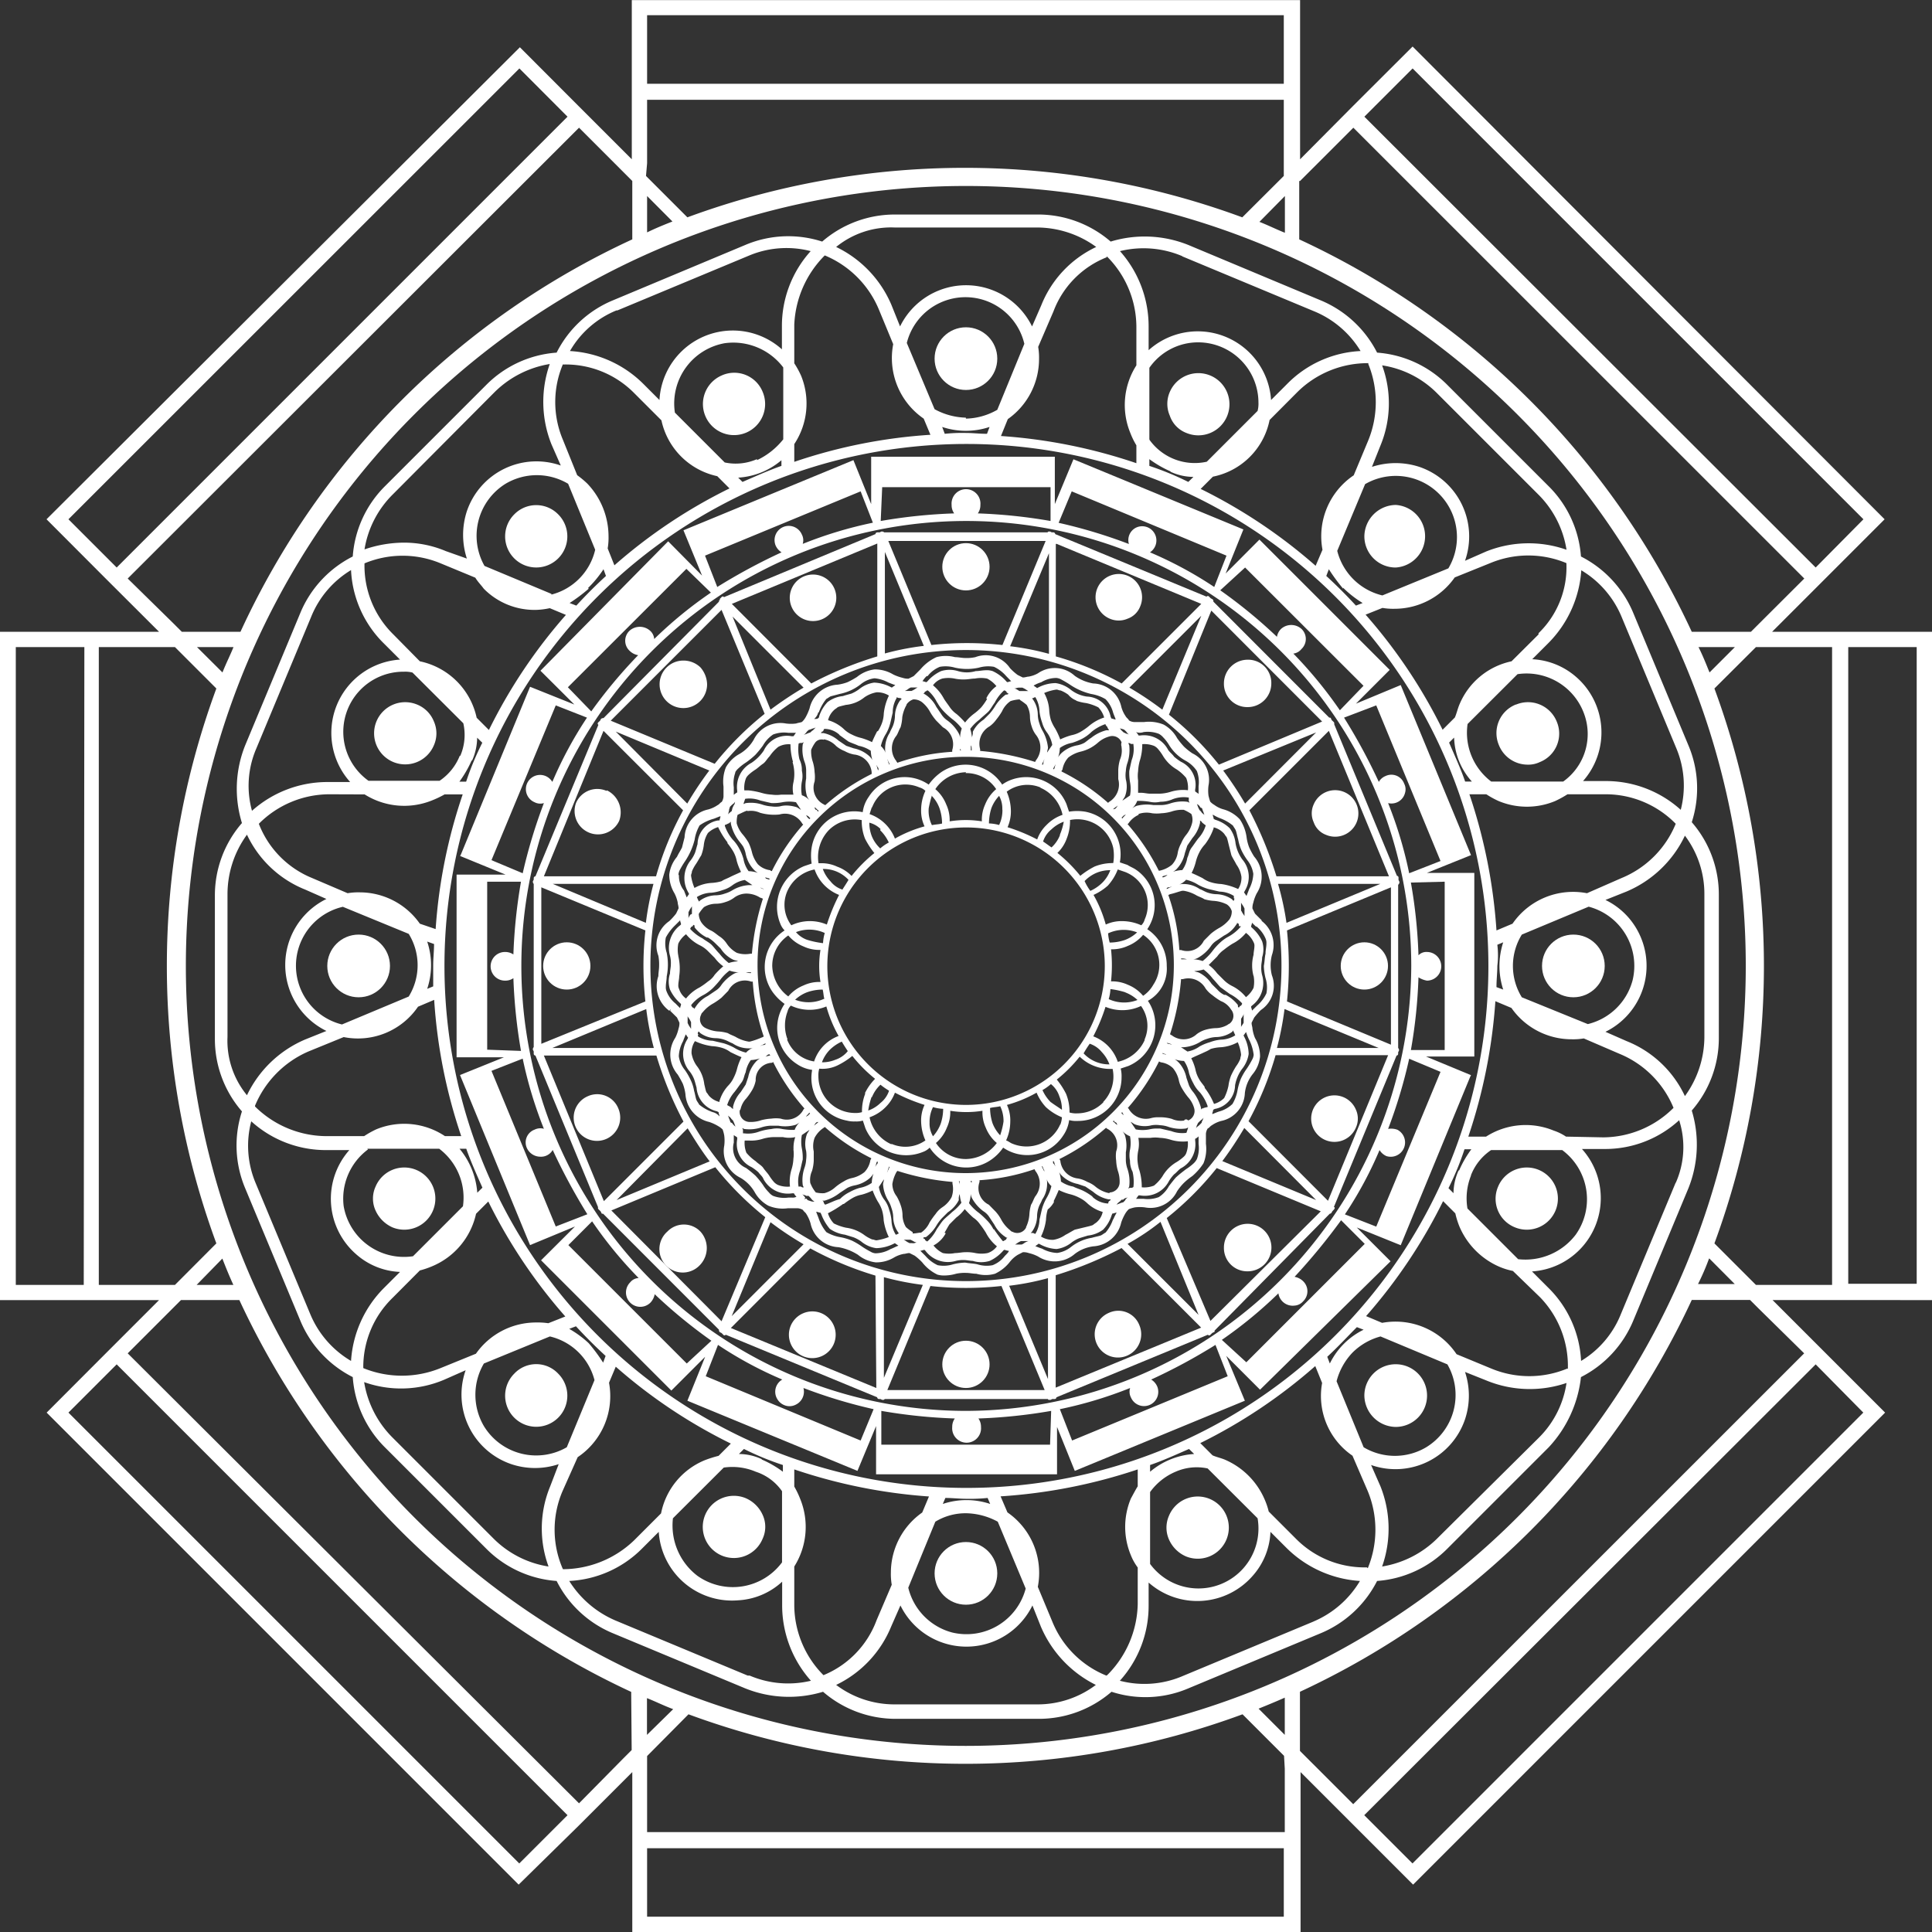
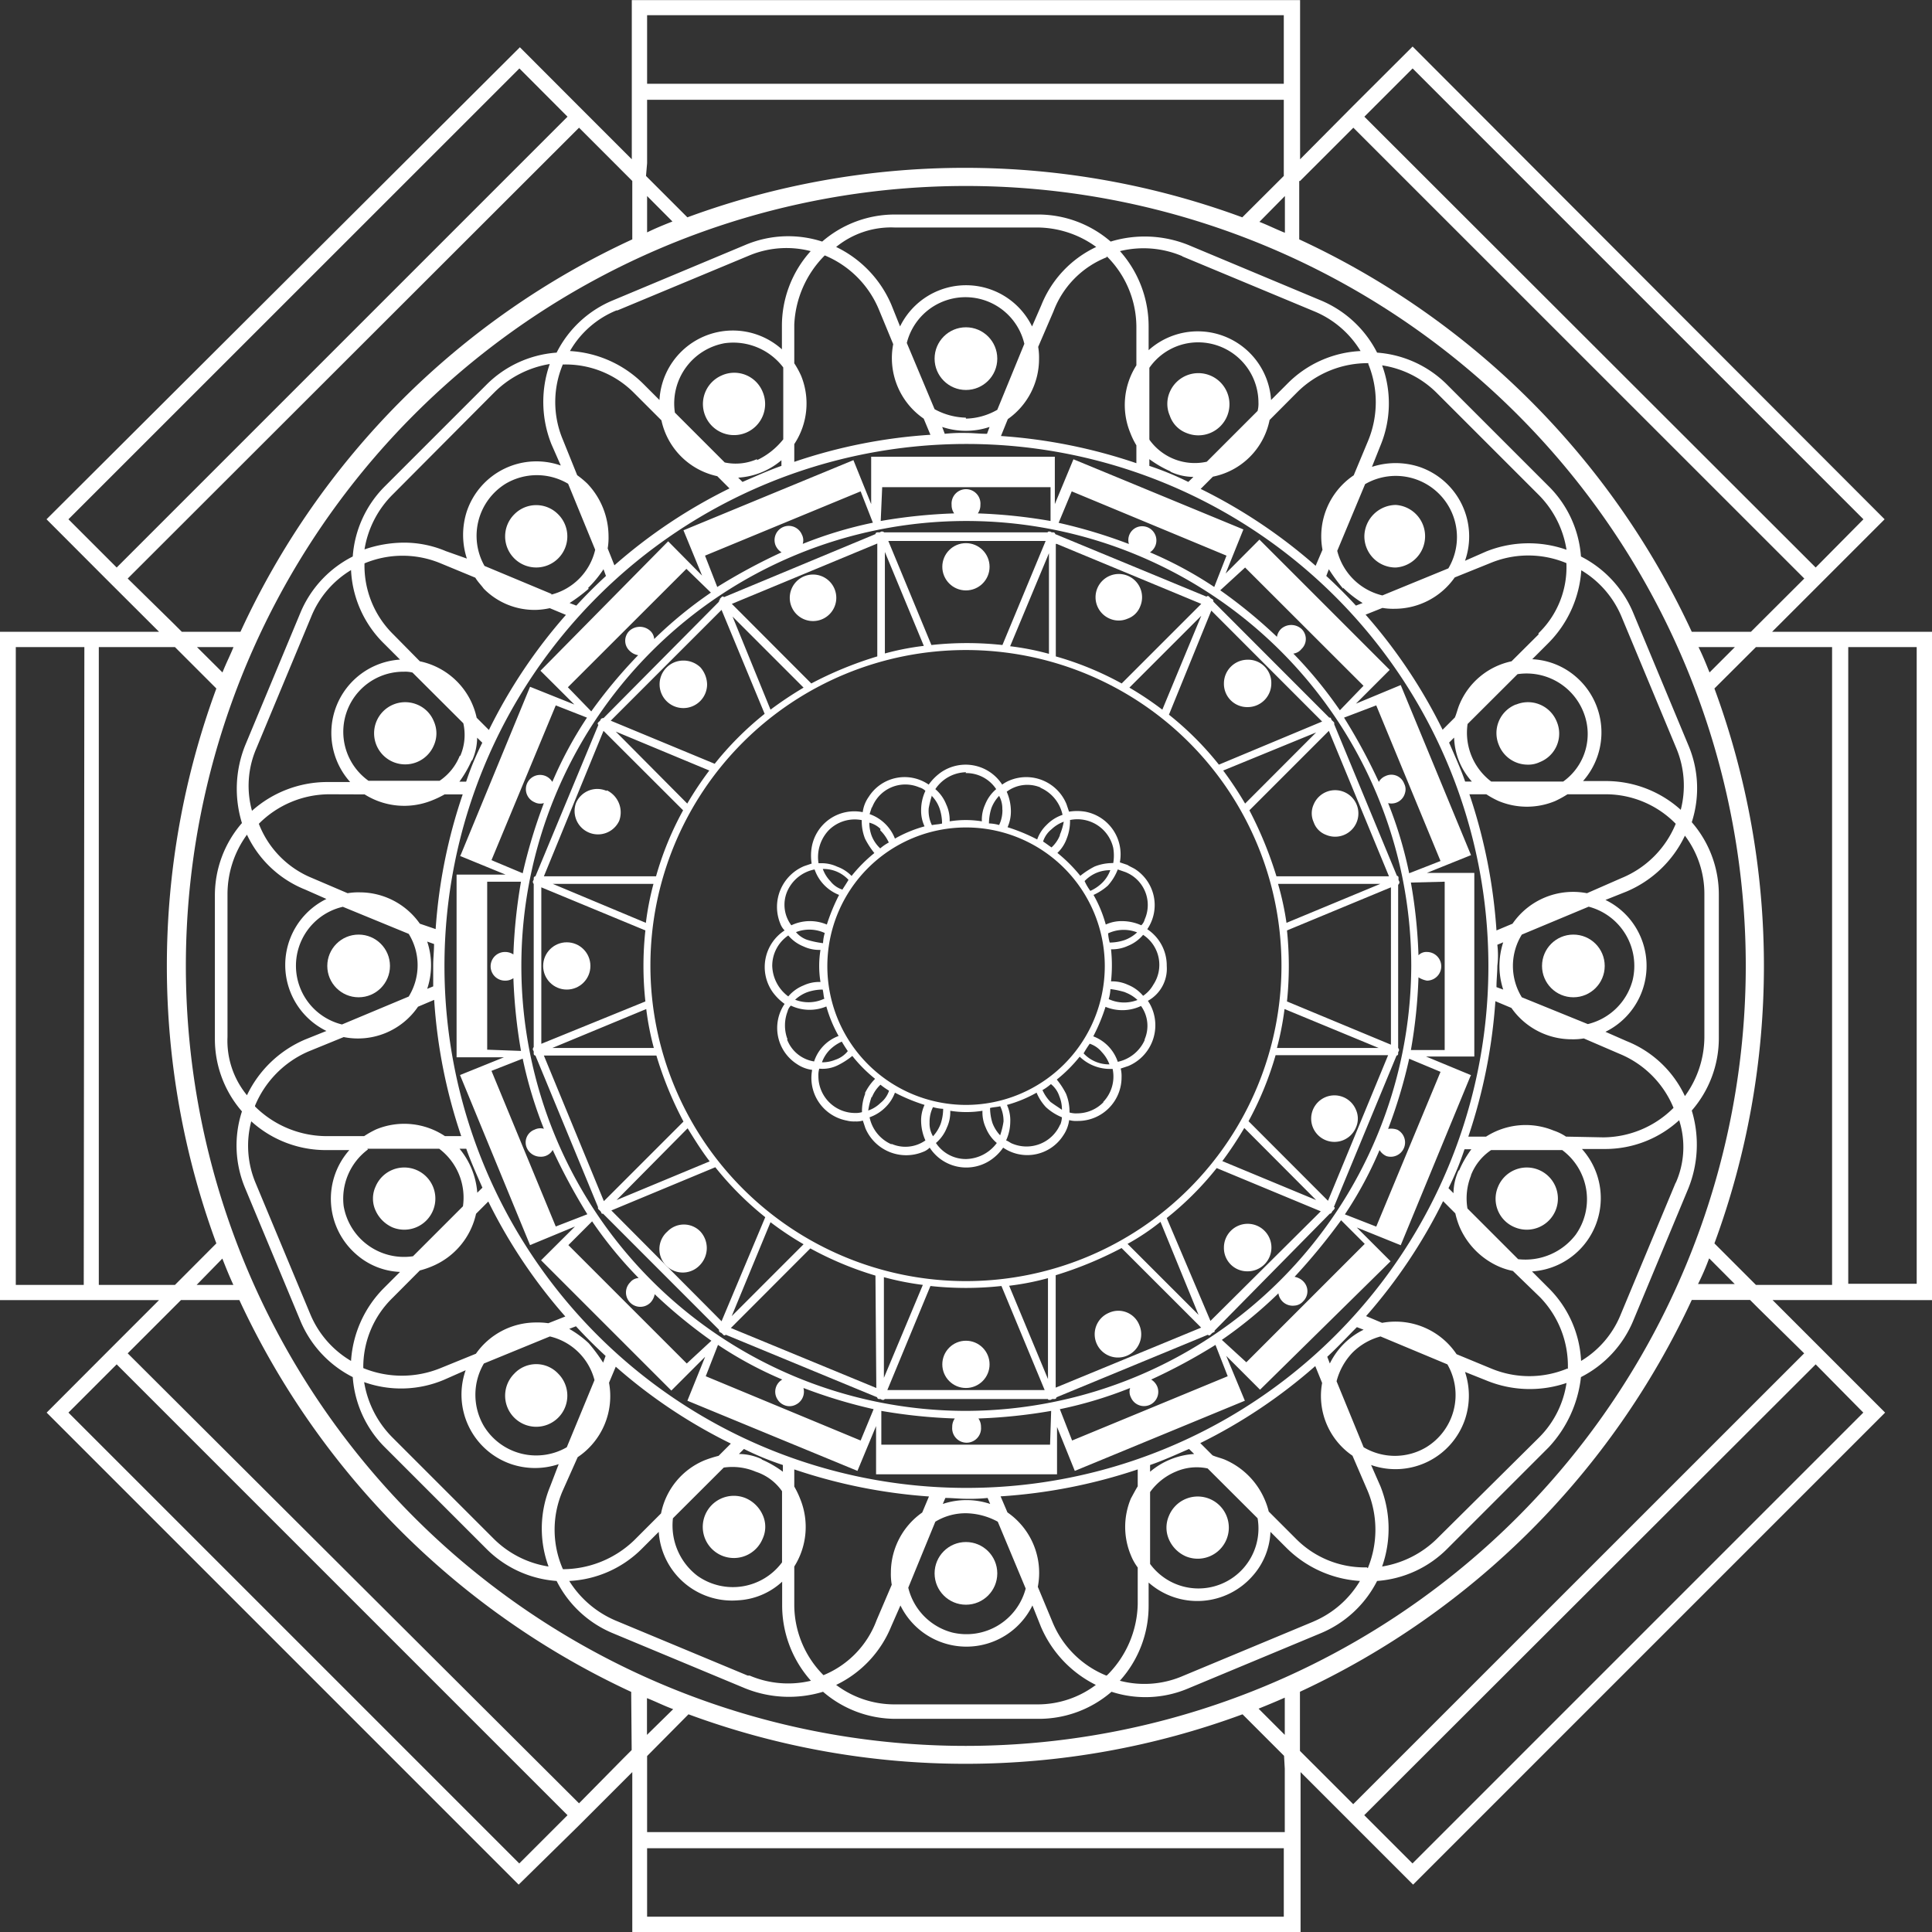
<svg xmlns="http://www.w3.org/2000/svg" id="Layer_1" data-name="Layer 1" viewBox="0 0 157.79 157.79">
  <rect x="0" y="0" width="157.79" height="157.79" fill="#333333" stroke="none" />
  <defs>
    <style>.cls-1{fill:#fff;}</style>
  </defs>
  <path id="rnd1" class="cls-1" d="M118,105.88a3.55,3.55,0,0,0-1.59-3,3.5,3.5,0,0,0-1-4.91c-.21-.13-.41-.2-.62-.34l-.62-.21a3.54,3.54,0,0,0-2.84-4.14,4.11,4.11,0,0,0-1.31,0l-.21-.62a3.55,3.55,0,0,0-4.62-1.94,2.84,2.84,0,0,0-.63.35,3.55,3.55,0,0,0-5-1,4.25,4.25,0,0,0-1,1,3.47,3.47,0,0,0-4.9,1,2.76,2.76,0,0,0-.49,1.25A3.53,3.53,0,0,0,89,96.21a4.11,4.11,0,0,0,0,1.31l-.62.21a3.61,3.61,0,0,0-1.94,4.7h0a1.57,1.57,0,0,0,.35.55,3.56,3.56,0,0,0-1,5,4.25,4.25,0,0,0,1,1,3.5,3.5,0,0,0,1,4.91,2.86,2.86,0,0,0,1.25.48,3.54,3.54,0,0,0,2.83,4.14,2.32,2.32,0,0,0,.69.07,1.85,1.85,0,0,0,.62-.07l.21.63a3.62,3.62,0,0,0,4.7,1.93h0a1.48,1.48,0,0,0,.55-.35,3.56,3.56,0,0,0,5,1,3.88,3.88,0,0,0,1-1,3.49,3.49,0,0,0,4.91-1,2.86,2.86,0,0,0,.48-1.25,2.13,2.13,0,0,0,.69.07,3.56,3.56,0,0,0,3.59-3.59,2.56,2.56,0,0,0-.07-.69l.63-.21a3.61,3.61,0,0,0,1.93-4.69h0a3.24,3.24,0,0,0-.34-.63A3,3,0,0,0,118,105.88Zm-3.39-7.67a2.89,2.89,0,0,1,1.59,3.87h0a1,1,0,0,1-.28.48,3.84,3.84,0,0,0-1.52-.34,3.08,3.08,0,0,0-1.38.28,10.49,10.49,0,0,0-1-2.42,4.6,4.6,0,0,0,1.17-.76A4.23,4.23,0,0,0,114,98Zm-1.38,5a3,3,0,0,1,2.35-.07,3,3,0,0,1-1,.62,3.84,3.84,0,0,1-1.24.21A3.64,3.64,0,0,1,113.21,103.19Zm1.38,4.83a3,3,0,0,1,1,.62,3,3,0,0,1-2.35-.07,3.36,3.36,0,0,0,.14-.82,6.88,6.88,0,0,1,1.24.27Zm-13,9.19a11.33,11.33,0,1,1,11.33-11.33,11.34,11.34,0,0,1-11.33,11.33Zm10.09-5a2.15,2.15,0,0,1,1,.69,2.92,2.92,0,0,1,.62,1,2.85,2.85,0,0,1-1.11-.21,2.79,2.79,0,0,1-1-.69c.2-.35.34-.56.48-.76Zm-19.76.62a2.17,2.17,0,0,1-1,.69,2.8,2.8,0,0,1-1.1.21,2.87,2.87,0,0,1,.62-1,3.37,3.37,0,0,1,1-.69c.2.34.34.55.48.76Zm-.41-13.2a2,2,0,0,1-1-.69,2.83,2.83,0,0,1-.62-1,2.8,2.8,0,0,1,1.1.2,2.83,2.83,0,0,1,1,.69c-.21.35-.35.56-.48.76Zm19.75-.69a2.91,2.91,0,0,1,1-.69,2.85,2.85,0,0,1,1.11-.21,2.8,2.8,0,0,1-.63,1,3.33,3.33,0,0,1-1,.69A4.25,4.25,0,0,1,111.27,98.9Zm-1.17-5a3,3,0,0,1,3.52,2.28,3.69,3.69,0,0,1,0,1.24,3.93,3.93,0,0,0-1.52.28,6.72,6.72,0,0,0-1.17.76,12.25,12.25,0,0,0-1.87-1.87,3,3,0,0,0,.76-1.17A3.89,3.89,0,0,0,110.1,93.93Zm-.83,1.24a2.71,2.71,0,0,1-.69,1c-.21-.14-.48-.35-.69-.48a2.1,2.1,0,0,1,.69-1,2.87,2.87,0,0,1,1-.62A5.06,5.06,0,0,1,109.27,95.17Zm-1.59-3.87a3.12,3.12,0,0,1,1.8,2.21,3.26,3.26,0,0,0-1.31.83,3,3,0,0,0-.76,1.18,14.83,14.83,0,0,0-2.42-1,3.18,3.18,0,0,0,.27-1.38,4,4,0,0,0-.34-1.52A2.81,2.81,0,0,1,107.68,91.3Zm-3.11,1.8a2.78,2.78,0,0,1-.27,1.24,3.49,3.49,0,0,0-.83-.13,4.18,4.18,0,0,1,.2-1.25,3,3,0,0,1,.63-1A2.13,2.13,0,0,1,104.57,93.1Zm-3-3a2.92,2.92,0,0,1,2.49,1.31,3.18,3.18,0,0,0-.9,1.25,3,3,0,0,0-.27,1.38,8.28,8.28,0,0,0-2.63,0,3,3,0,0,0-.28-1.38,3.16,3.16,0,0,0-.89-1.25A3.09,3.09,0,0,1,101.6,90.06Zm-2.76,1.87a2.83,2.83,0,0,1,.62,1,3.9,3.9,0,0,1,.21,1.25c-.28.07-.55.07-.83.13A2.64,2.64,0,0,1,98.56,93a8.48,8.48,0,0,1,.28-1.1Zm-4.91,1A2.9,2.9,0,0,1,97.8,91.3h0a1.13,1.13,0,0,1,.49.28,3.72,3.72,0,0,0-.35,1.52,3,3,0,0,0,.28,1.38,10.53,10.53,0,0,0-2.42,1,3.43,3.43,0,0,0-2.07-2l.2-.62Zm.69,1.8a3.4,3.4,0,0,1,.7,1,3.65,3.65,0,0,0-.7.48,2.83,2.83,0,0,1-.69-1,3,3,0,0,1-.2-1.1A2,2,0,0,1,94.62,94.69Zm-4.21,0a3,3,0,0,1,2.7-.83,3.88,3.88,0,0,0,.27,1.52,6.72,6.72,0,0,0,.76,1.17,12.18,12.18,0,0,0-1.86,1.87,3.1,3.1,0,0,0-1.18-.76,3,3,0,0,0-1.31-.28h-.21a3.19,3.19,0,0,1,.83-2.69ZM87,99.8A3.08,3.08,0,0,1,89.24,98a3.44,3.44,0,0,0,2,2.08,15.75,15.75,0,0,0-1,2.42,3.54,3.54,0,0,0-2.9.06A2.78,2.78,0,0,1,87,99.8Zm3,8.77a3,3,0,0,1-2.35.07,3,3,0,0,1,1-.62,3.9,3.9,0,0,1,1.25-.21c.07.28.07.56.14.76Zm-1.39-4.83a2.13,2.13,0,0,1-.89-.62,3,3,0,0,1,2.35.07,3.35,3.35,0,0,0-.14.83,7.32,7.32,0,0,1-1.32-.28Zm-2.83,2.14a3,3,0,0,1,1.31-2.49,3.18,3.18,0,0,0,1.25.9,3,3,0,0,0,1.38.28h0a8.22,8.22,0,0,0,0,2.62h0a3,3,0,0,0-1.38.28,3.18,3.18,0,0,0-1.25.9,3.22,3.22,0,0,1-1.31-2.49Zm1.25,6a3.2,3.2,0,0,1,0-2.28,1,1,0,0,1,.27-.48,3.57,3.57,0,0,0,2.9.07,10.9,10.9,0,0,0,1,2.41,3.31,3.31,0,0,0-2,2.08,2.82,2.82,0,0,1-2.21-1.8Zm6.35,4.42a3.91,3.91,0,0,0-.27,1.52,1.74,1.74,0,0,1-.56.07,3,3,0,0,1-3-3,1.88,1.88,0,0,1,.07-.62,2.82,2.82,0,0,0,1.52-.28,6.26,6.26,0,0,0,1.18-.76,11.75,11.75,0,0,0,1.86,1.87,4.46,4.46,0,0,0-.83,1.17Zm.55.28a2.83,2.83,0,0,1,.69-1,6.05,6.05,0,0,0,.7.49,2.1,2.1,0,0,1-.7,1,2.68,2.68,0,0,1-1,.62,5.71,5.71,0,0,1,.27-1.1Zm1.59,3.87a3.08,3.08,0,0,1-1.79-2.21,3.41,3.41,0,0,0,1.31-.83,3.22,3.22,0,0,0,.76-1.18,14.83,14.83,0,0,0,2.42,1,3,3,0,0,0-.28,1.38,4,4,0,0,0,.35,1.52,2.83,2.83,0,0,1-2.77.28Zm3.11-1.8a2.67,2.67,0,0,1,.28-1.24,3.35,3.35,0,0,0,.83.14,3.89,3.89,0,0,1-.21,1.24,3.14,3.14,0,0,1-.62,1,2,2,0,0,1-.28-1.11Zm3,3a2.92,2.92,0,0,1-2.48-1.31,3.16,3.16,0,0,0,.89-1.25,3,3,0,0,0,.28-1.38,8.28,8.28,0,0,0,2.63,0,3,3,0,0,0,.27,1.38,3.18,3.18,0,0,0,.9,1.25,3.2,3.2,0,0,1-2.49,1.31Zm2.77-1.93a3,3,0,0,1-.63-1,4.17,4.17,0,0,1-.2-1.24c.27-.07.55-.07.83-.14a2.78,2.78,0,0,1,.27,1.24,5.82,5.82,0,0,1-.27,1.11Zm4.9-.9a3,3,0,0,1-3.87,1.59c-.21-.07-.34-.21-.55-.28a3.71,3.71,0,0,0,.34-1.52,3,3,0,0,0-.27-1.38,10.53,10.53,0,0,0,2.42-1,4,4,0,0,0,.76,1.18,4.37,4.37,0,0,0,1.31.83,2,2,0,0,1-.14.62Zm-.76-1.8a3.33,3.33,0,0,1-.69-1,4.19,4.19,0,0,0,.69-.49,2.1,2.1,0,0,1,.69,1,2.8,2.8,0,0,1,.21,1.1c-.28-.2-.62-.41-.9-.62Zm4.28,0a3,3,0,0,1-2.14.9,1.91,1.91,0,0,1-.62-.07,3.93,3.93,0,0,0-.28-1.52h0a6.19,6.19,0,0,0-.76-1.17,11.81,11.81,0,0,0,1.87-1.87,3.56,3.56,0,0,0,2.56,1h.13a3,3,0,0,1-.76,2.69Zm3.39-5.11a3.12,3.12,0,0,1-2.21,1.8,3.36,3.36,0,0,0-2-2.08,15.06,15.06,0,0,0,1-2.41,3.58,3.58,0,0,0,2.9-.07,2.78,2.78,0,0,1,.28,2.76Zm-.14-3.59a3.15,3.15,0,0,0-1.24-.9,3.08,3.08,0,0,0-1.38-.28h0a12.29,12.29,0,0,0,0-2.62h0a3.08,3.08,0,0,0,1.38-.28,3.15,3.15,0,0,0,1.24-.9,2.93,2.93,0,0,1,.83,4.08,2.65,2.65,0,0,1-.83.9Z" transform="translate(-22.71 -26.99)" />
  <path id="rnd2" class="cls-1" d="M180.5,133.17V78.59H167.44l4.35-4.35,4.84-4.84L138.08,30.79l-4.84,4.83L128.89,40V27H74.31V40L70,35.69l-4.83-4.84L26.51,69.4l4.83,4.84,4.36,4.35h-13v54.58h13l-4.35,4.35-4.83,4.84,38.55,38.55L70,176.07l4.35-4.35v13.06h54.58V171.72l4.35,4.35,4.84,4.84,38.55-38.55-4.84-4.84-4.35-4.35Zm-6.84-53.33h5.59v52h-5.59ZM29.55,131.93H24V79.84h5.6ZM138.08,32.58,174.9,69.4,171,73.34,134.14,36.52Zm-9.19,9.19.69-.69,3.66-3.66,36.83,36.82L166.4,77.9l-.69.69h-4.83a65.79,65.79,0,0,0-32.06-32.05V41.77ZM164.4,79.84l-2.07,2.07c-.28-.69-.55-1.38-.9-2.07ZM75.56,28.23h52v5.6h-52Zm0,12.09V35.14h52v6.22l-3.39,3.38a65.53,65.53,0,0,0-45.32,0l-3.38-3.38ZM127.65,43v3c-.69-.27-1.38-.62-2.08-.89ZM75.56,43l2.07,2.08c-.69.27-1.38.55-2.07.89ZM28.3,69.4,65.13,32.58l3.93,3.94L32.24,73.34Zm4.84,4.84L70,37.42l3.66,3.66.69.69v4.77a65.31,65.31,0,0,0-32,32.05H37.56l-.69-.69Zm8.64,5.6c-.28.69-.63,1.38-.9,2.07L38.8,79.84Zm-11,52.09V79.84H37l3.38,3.38a65.53,65.53,0,0,0,0,45.32L37,131.93Zm10.09-2.15c.27.69.55,1.39.9,2.15h-3Zm24.25,49.4L28.3,142.36l3.94-3.94,36.82,36.82Zm9.18-9.26-.69.69L70,174.27,33.14,137.52l3.66-3.66.69-.69h4.77a65.8,65.8,0,0,0,32,32Zm53.34,13.61H75.56v-5.59h52v5.59Zm0-12.09v5.18H75.56v-6.21L78.94,167a65.33,65.33,0,0,0,45.25,0l3.39,3.39Zm-52.09-2.76v-3c.69.27,1.38.62,2.14.9Zm52.09,0-2.14-2.14c.69-.28,1.38-.56,2.14-.9Zm-26.05.9a63.7,63.7,0,1,1,63.7-63.7h0a63.72,63.72,0,0,1-63.7,63.7Zm60.73-39.8,2.07,2.08h-3a19.46,19.46,0,0,0,.9-2.08Zm12.57,12.58-36.82,36.82-3.94-3.94L171,138.42Zm-4.83-4.84-36.83,36.82-3.66-3.66-.69-.69v-4.83a65.86,65.86,0,0,0,32-32h4.76l.69.69Zm2.28-5.59h-6.22l-3.39-3.39a65.53,65.53,0,0,0,0-45.32l3.39-3.38h6.22Z" transform="translate(-22.71 -26.99)" />
  <circle id="rnd3" class="cls-1" cx="78.89" cy="29.29" r="2.56" />
  <circle id="rnd4" class="cls-1" cx="78.89" cy="128.5" r="2.56" />
  <path id="rnd5" class="cls-1" d="M151.83,139.46a9.08,9.08,0,0,0,4.28-4.63l4.49-10.78a9.58,9.58,0,0,0,.28-6.36,9,9,0,0,0,2.21-5.94V100.08a9,9,0,0,0-2.21-5.94,9,9,0,0,0-.28-6.29l-4.49-10.78a9.08,9.08,0,0,0-4.28-4.63,9,9,0,0,0-2.63-5.73l-8.29-8.29a9,9,0,0,0-5.73-2.63,9.08,9.08,0,0,0-4.63-4.28L119.77,47a9.55,9.55,0,0,0-6.35-.28,9.06,9.06,0,0,0-6-2.21H95.8a9.06,9.06,0,0,0-5.94,2.21,9,9,0,0,0-6.29.28L72.79,51.51a9,9,0,0,0-4.62,4.28,9,9,0,0,0-5.74,2.63l-8.29,8.29a9,9,0,0,0-2.62,5.73,9.05,9.05,0,0,0-4.29,4.63L42.74,87.85a9.51,9.51,0,0,0-.27,6.36,9,9,0,0,0-2.21,5.94v11.67a9,9,0,0,0,2.21,5.94,9,9,0,0,0,.27,6.29l4.49,10.78a9.05,9.05,0,0,0,4.29,4.63,9,9,0,0,0,2.62,5.73l8.29,8.29a9,9,0,0,0,5.74,2.63,9,9,0,0,0,4.62,4.28l10.78,4.49a9.58,9.58,0,0,0,6.36.28,9.06,9.06,0,0,0,5.94,2.21h11.67a9.06,9.06,0,0,0,5.95-2.21,8.94,8.94,0,0,0,6.28-.28l10.78-4.49a9.08,9.08,0,0,0,4.63-4.28,9,9,0,0,0,5.73-2.63l8.29-8.29A10,10,0,0,0,151.83,139.46Zm-1.11-.7a8.08,8.08,0,0,1-6.22,0l-2.83-1.17a6,6,0,0,0-6.08-2.56l-1.31-.55a43,43,0,0,0,6.29-9.39l1,1a6.77,6.77,0,0,0,.35,1.11,6.25,6.25,0,0,0,3.25,3.25,5.67,5.67,0,0,0,1.1.34l2.21,2.14a8.07,8.07,0,0,1,2.28,5.87Zm-32,8.43a4.28,4.28,0,0,1,2.62-.27l4.08,4.07a4.9,4.9,0,0,1-8.78,3.73v-5.87a4.92,4.92,0,0,1,2.08-1.66Zm-2.08-.55c1-.34,2.08-.83,3.18-1.31l.42.41a6.16,6.16,0,0,0-3.6,1.45Zm-15,1.87a42.63,42.63,0,1,1,42.63-42.63,42.6,42.6,0,0,1-42.63,42.63Zm0,2.07a5.61,5.61,0,0,1,2.56.69l2.28,5.46a5,5,0,0,1-6,3.59,5,5,0,0,1-3.59-3.66l2.21-5.39A4.75,4.75,0,0,1,101.6,150.58Zm-1.93-.76.21-.49c.55,0,1.17.07,1.72.07a13.73,13.73,0,0,0,1.73-.07l.21.49a6.1,6.1,0,0,0-3.87,0Zm-14.79-3.66a4.49,4.49,0,0,0-1.86-.42l.41-.41a23.55,23.55,0,0,0,3.18,1.31v.55a8.41,8.41,0,0,0-1.73-1Zm1.66,2.62v5.81a5,5,0,0,1-6.91,1.1,5.17,5.17,0,0,1-2-4.7l4.15-4.14a4.9,4.9,0,0,1,2.62.34,4.19,4.19,0,0,1,2.14,1.59ZM70.79,136.69a8.45,8.45,0,0,0-1.59-1.17l.55-.21c.76.83,1.59,1.66,2.42,2.42l-.2.55a14.23,14.23,0,0,0-1.18-1.59Zm.48,3L69,145.19a5,5,0,0,1-6.77-1.73,5.05,5.05,0,0,1,0-5.11l5.39-2.21A4.93,4.93,0,0,1,71.27,139.73Zm-11-51a4.46,4.46,0,0,1-1.66,2.07h-5.8a4.91,4.91,0,0,1,2.9-8.91,2.32,2.32,0,0,1,.69.07l4.15,4.14A4.31,4.31,0,0,1,60.29,88.75Zm1,.41a4.63,4.63,0,0,0,.41-1.86l.42.41a23.65,23.65,0,0,0-1.32,3.18h-.55a9.24,9.24,0,0,0,1-1.73Zm-8.78,2.77a6.06,6.06,0,0,0,5.53.48,7.92,7.92,0,0,0,1-.48H60.5a43,43,0,0,0-2.21,11L57,102.43a6,6,0,0,0-4.9-2.56,5.2,5.2,0,0,0-1,.07l-2.9-1.24a7.83,7.83,0,0,1-4.35-4.43h0a8.15,8.15,0,0,1,5.73-2.41Zm5.6,15.68-.49.2a6.07,6.07,0,0,0,0-3.86l.56.2c0,.56-.07,1.18-.07,1.73Zm-2-4.29a4.87,4.87,0,0,1,0,5.12l-5.45,2.28a4.94,4.94,0,0,1,.07-9.61Zm-5.31,8.43a5.94,5.94,0,0,0,6.07-2.48l1.32-.56a43.1,43.1,0,0,0,2.21,11.13H59.05a6,6,0,0,0-5.6-.56,7.55,7.55,0,0,0-1,.56h-3.1a8.33,8.33,0,0,1-5.81-2.42v-.07a8.29,8.29,0,0,1,4.35-4.42Zm1.93,9.12h5.87a5,5,0,0,1,1.94,4.7l-4.08,4.08a5,5,0,0,1-5.66-4.08A5,5,0,0,1,52.76,120.87Zm7.53,0h.55c.35,1,.83,2.07,1.32,3.18l-.42.41A6.35,6.35,0,0,0,60.29,120.87Zm10.5-45.8A9,9,0,0,0,72,73.48l.2.55c-.83.76-1.66,1.59-2.42,2.42l-.55-.21A13.29,13.29,0,0,0,70.79,75.07Zm-3,.48-5.46-2.28A5,5,0,0,1,64,66.5a5,5,0,0,1,5.11,0l2.21,5.39A4.93,4.93,0,0,1,67.75,75.55Zm16.79-11a4.31,4.31,0,0,1-2.63.27l-4.07-4.07a5,5,0,0,1,4.07-5.67A5.12,5.12,0,0,1,86.68,57v5.87A6,6,0,0,1,84.54,64.57Zm2,0v.55c-1,.35-2.07.83-3.18,1.31L83,66A6,6,0,0,0,86.54,64.57Zm15.06-3.39a5.57,5.57,0,0,1-2.55-.69L96.77,55a4.94,4.94,0,0,1,9.6.07l-2.21,5.39A5.38,5.38,0,0,1,101.6,61.18Zm1.94.76-.21.56c-.62,0-1.17-.07-1.73-.07a13.57,13.57,0,0,0-1.72.07l-.21-.56a6.1,6.1,0,0,0,3.87,0Zm14.78,3.66a4.5,4.5,0,0,0,1.87.42l-.42.41a24.34,24.34,0,0,0-3.18-1.31v-.55a9,9,0,0,0,1.73,1Zm-1.73-2.69v-5.8a4.85,4.85,0,0,1,4-2.08,4.93,4.93,0,0,1,4.91,4.91,2.32,2.32,0,0,1-.07.69l-4.15,4.15A4.55,4.55,0,0,1,116.59,62.91Zm15.82,12.16A8.78,8.78,0,0,0,134,76.24l-.55.21c-.76-.83-1.59-1.66-2.42-2.42l.21-.55a14.48,14.48,0,0,0,1.17,1.59Zm-.48-3,2.28-5.46A5,5,0,0,1,141,68.3a5,5,0,0,1,0,5.11l-5.39,2.21A5,5,0,0,1,131.93,72Zm10.92,51a4.38,4.38,0,0,1,1.65-2.07h5.81a5,5,0,0,1,1.1,6.91,5.17,5.17,0,0,1-4.7,2l-4.14-4.14A5,5,0,0,1,142.85,123Zm-1-.41a4.49,4.49,0,0,0-.42,1.86l-.41-.41a23.55,23.55,0,0,0,1.31-3.18h.56a8.73,8.73,0,0,0-1,1.73Zm8.77-2.76a4.13,4.13,0,0,0-1-.49,6,6,0,0,0-5.53.49h-1.45a44,44,0,0,0,2.21-11.06l1.31.55a6,6,0,0,0,4.91,2.56,5.1,5.1,0,0,0,1-.07l2.9,1.25a8.1,8.1,0,0,1,4.43,4.42,8.18,8.18,0,0,1-5.74,2.41ZM145,104.15l.48-.2a6.21,6.21,0,0,0,0,3.86l-.55-.2c0-.62.07-1.18.07-1.73a7.15,7.15,0,0,0,0-1.73Zm2,4.29a4.87,4.87,0,0,1,0-5.12l5.46-2.28a5,5,0,0,1,3.59,6,5,5,0,0,1-3.66,3.59Zm5.32-8.5a6,6,0,0,0-6.08,2.49l-1.31.55a43.79,43.79,0,0,0-2.21-11.12h1.38a7.26,7.26,0,0,0,1,.55,6,6,0,0,0,4.63,0,8.59,8.59,0,0,0,1-.55h3.11a8,8,0,0,1,5.73,2.41,8.1,8.1,0,0,1-4.42,4.43Zm-1.93-9.12H144.5a5,5,0,0,1-1.93-4.7l4.08-4.07a5,5,0,0,1,5.66,4.07,4.77,4.77,0,0,1-1.93,4.7Zm-7.46,0h-.56c-.34-1-.83-2.07-1.31-3.18l.41-.41A5.59,5.59,0,0,0,142.92,90.82Zm-9.4,44.56.55.21a6,6,0,0,0-2.76,2.76l-.21-.55c.83-.76,1.59-1.59,2.42-2.42Zm-.35,2.07a5.15,5.15,0,0,1,2.28-1.31l5.46,2.28a5,5,0,0,1-1.73,6.77,5,5,0,0,1-5.11,0l-2.21-5.39a5.33,5.33,0,0,1,1.31-2.35Zm26.39-13.88-4.49,10.77a7.86,7.86,0,0,1-3.24,3.8,9,9,0,0,0-2.7-6l-1.31-1.31a6,6,0,0,0,4.08-10h1.86a8.94,8.94,0,0,0,6.08-2.35,7.19,7.19,0,0,1-.28,5.12ZM161.91,100v11.67a8.25,8.25,0,0,1-1.59,4.84,8.89,8.89,0,0,0-4.76-4.49l-1.73-.76a6,6,0,0,0,2.76-8,5.93,5.93,0,0,0-2.76-2.77l1.73-.69a9.28,9.28,0,0,0,4.76-4.56,7.89,7.89,0,0,1,1.59,4.77ZM151.83,73.55a8,8,0,0,1,3.31,3.8l4.49,10.78a7.89,7.89,0,0,1,.35,5,9.11,9.11,0,0,0-6.15-2.35H152a6,6,0,0,0-.56-8.5,5.88,5.88,0,0,0-3.59-1.45l1.31-1.31a9.31,9.31,0,0,0,2.7-6Zm-3.46,5.25L146.16,81a5.93,5.93,0,0,0-4.28,3.59c-.14.35-.21.69-.35,1l-1,1a42.78,42.78,0,0,0-6.29-9.4l1.38-.55a5.2,5.2,0,0,0,1,.07,6,6,0,0,0,4.9-2.56l2.9-1.17a8.08,8.08,0,0,1,6.22,0,7.49,7.49,0,0,1-2.28,5.73ZM135.45,63.39a9,9,0,0,0,.14-6.56,8,8,0,0,1,4.49,2.28l8.29,8.29a8.14,8.14,0,0,1,2.28,4.49,9.32,9.32,0,0,0-6.56.14l-1.73.76a6,6,0,0,0-3.73-7.67,6.24,6.24,0,0,0-3.87,0Zm-1-6.7h0a8.26,8.26,0,0,1,0,6.29l-1.18,2.83a6,6,0,0,0-2.55,6.08l-.56,1.31a42.91,42.91,0,0,0-9.39-6.28l1-1a5.9,5.9,0,0,0,4.63-4.63L128.68,59a8.16,8.16,0,0,1,5.81-2.35Zm-15.2-8.77,10.78,4.49a8,8,0,0,1,3.8,3.25,9,9,0,0,0-6,2.69l-1.31,1.31a6,6,0,0,0-10-4.07V53.65a9.23,9.23,0,0,0-2.34-6.15,8.08,8.08,0,0,1,5.11.42Zm-6.15,0a8.16,8.16,0,0,1,2.42,5.73v3.18a6,6,0,0,0-.49,5.53,6.22,6.22,0,0,0,.49,1v1.46a43.53,43.53,0,0,0-11.06-2.22l.56-1.38a6,6,0,0,0,2.55-4.9,5.2,5.2,0,0,0-.07-1l1.25-2.9a7.64,7.64,0,0,1,4.35-4.42ZM95.73,45.57h11.68a8.24,8.24,0,0,1,4.83,1.59,8.91,8.91,0,0,0-4.49,4.77L107,53.65a6,6,0,0,0-10.78,0l-.69-1.72A9.26,9.26,0,0,0,91,47.16a7.1,7.1,0,0,1,4.77-1.59Zm-5.66,2.28a8.18,8.18,0,0,1,4.42,4.42l1.17,2.83a6,6,0,0,0,2.49,6.08l.55,1.32a42.94,42.94,0,0,0-11.12,2.21V63.26a6,6,0,0,0,.55-5.6,7.46,7.46,0,0,0-.55-1V53.51a8.52,8.52,0,0,1,2.49-5.66ZM73.14,52.34l10.78-4.49a7.89,7.89,0,0,1,5-.35,9.11,9.11,0,0,0-2.35,6.15v1.87a6,6,0,0,0-10,4.14l-1.31-1.31a9.25,9.25,0,0,0-6-2.69,7.75,7.75,0,0,1,3.8-3.32Zm-4.42,4.42h0a7.86,7.86,0,0,1,5.8,2.35l2.21,2.21a5.94,5.94,0,0,0,4.56,4.56l1,1a42.73,42.73,0,0,0-9.4,6.28l-.55-1.38a5.1,5.1,0,0,0,.07-1,6.25,6.25,0,0,0-1.73-4.29,7.4,7.4,0,0,0-.83-.69l-1.17-2.9a7.91,7.91,0,0,1,0-6.15ZM54.83,67.33,63.12,59a8.31,8.31,0,0,1,4.49-2.28,9.32,9.32,0,0,0,.14,6.56l.76,1.73a6,6,0,0,0-7.67,3.73,6.24,6.24,0,0,0,0,3.87L59.12,72a8.75,8.75,0,0,0-3.53-.69,10,10,0,0,0-3.11.55A8.15,8.15,0,0,1,54.83,67.33ZM58.7,73l2.83,1.17c.21.35.49.62.69.9a5.81,5.81,0,0,0,4.29,1.73,5.92,5.92,0,0,0,1.1-.14l1.32.55a42.78,42.78,0,0,0-6.29,9.4l-1-1A6,6,0,0,0,57,81L54.83,78.8A7.86,7.86,0,0,1,52.48,73,8.08,8.08,0,0,1,58.7,73ZM43.64,88.13l4.49-10.78a7.92,7.92,0,0,1,3.25-3.8,9,9,0,0,0,2.69,6l1.31,1.31a6,6,0,0,0-4.07,10H49.44a9.24,9.24,0,0,0-6.15,2.35A7.68,7.68,0,0,1,43.64,88.13Zm-2.35,23.55V100a8.25,8.25,0,0,1,1.59-4.84,8.91,8.91,0,0,0,4.77,4.49l1.72.76a6,6,0,0,0,0,10.78l-1.72.69a9.3,9.3,0,0,0-4.77,4.56A7,7,0,0,1,41.29,111.68Zm10.09,26.46a8,8,0,0,1-3.32-3.8l-4.49-10.77a7.85,7.85,0,0,1-.34-5,9.07,9.07,0,0,0,6.14,2.35h1.87a6,6,0,0,0,.55,8.5,5.74,5.74,0,0,0,3.59,1.45l-1.31,1.31A9.27,9.27,0,0,0,51.38,138.14Zm1,.56h0A7.88,7.88,0,0,1,54.76,133L57,130.75a7,7,0,0,0,1-.34,6.06,6.06,0,0,0,3.59-4.29l1-1a43,43,0,0,0,6.29,9.39l-1.39.55a5.94,5.94,0,0,0-1-.06,6,6,0,0,0-4.91,2.55l-2.9,1.18a8.35,8.35,0,0,1-6.29,0Zm15.27,9.67a9,9,0,0,0-.14,6.56,8.11,8.11,0,0,1-4.49-2.28l-8.29-8.29a8.28,8.28,0,0,1-2.28-4.49,9,9,0,0,0,6.57-.21l1.72-.76a6,6,0,0,0,3.73,7.67,6.1,6.1,0,0,0,3.87,0Zm1,6.7a8,8,0,0,1,0-6.29L69.89,146a6,6,0,0,0,2.56-6.08l.55-1.31a42.73,42.73,0,0,0,9.4,6.28l-1,1a9.86,9.86,0,0,0-1.11.35,5.94,5.94,0,0,0-3.59,4.35l-2.21,2.21a8.44,8.44,0,0,1-5.8,2.35Zm15.13,8.77-10.78-4.49a8.29,8.29,0,0,1-3.8-3.24,9,9,0,0,0,6-2.7l1.31-1.31A6,6,0,0,0,83,157.69a5.76,5.76,0,0,0,3.59-1.52v1.94a9.24,9.24,0,0,0,2.35,6.15,8,8,0,0,1-5-.42Zm6.22,0a8.16,8.16,0,0,1-2.42-5.73v-3.18a6.06,6.06,0,0,0,.48-5.53,7.16,7.16,0,0,0-.48-1V147a43.87,43.87,0,0,0,11,2.21l-.55,1.31a6,6,0,0,0-2.56,4.9,5.15,5.15,0,0,0,.07,1l-1.24,2.9a7.76,7.76,0,0,1-4.35,4.49Zm17.34,2.35H95.73A7.91,7.91,0,0,1,91,164.6a9.11,9.11,0,0,0,4.49-4.76l.76-1.73a6,6,0,0,0,10.78,0l.69,1.73a9.43,9.43,0,0,0,4.49,4.76,7.88,7.88,0,0,1-4.76,1.59Zm5.73-2.35h0a8,8,0,0,1-4.42-4.42l-1.18-2.83a6,6,0,0,0-2.48-6.08l-.56-1.31A44,44,0,0,0,115.63,147v1.38c-.21.34-.35.62-.56,1a6,6,0,0,0,0,4.63,4.39,4.39,0,0,0,.56,1V158a8.44,8.44,0,0,1-2.49,5.8Zm16.93-4.42-10.78,4.49a7.92,7.92,0,0,1-5.05.35,9.11,9.11,0,0,0,2.35-6.15v-1.87a6,6,0,0,0,8.5-.55,5.74,5.74,0,0,0,1.45-3.59l1.31,1.31a9.34,9.34,0,0,0,6,2.7,8.07,8.07,0,0,1-3.79,3.31Zm4.35-4.42h0a7.88,7.88,0,0,1-5.81-2.35l-2.21-2.21a6,6,0,0,0-.34-1,6.2,6.2,0,0,0-3.25-3.24c-.34-.14-.69-.21-1-.35l-1-1a43,43,0,0,0,9.39-6.29l.56,1.38a5.91,5.91,0,0,0,2.48,5.94l1.25,2.9a8.26,8.26,0,0,1,0,6.29Zm5.73-2.35a8.28,8.28,0,0,1-4.49,2.28,9.32,9.32,0,0,0-.14-6.56l-.76-1.73a6,6,0,0,0,7.67-3.73,6.1,6.1,0,0,0,0-3.87l1.73.69a9.32,9.32,0,0,0,6.56.21,7.92,7.92,0,0,1-2.28,4.49Z" transform="translate(-22.71 -26.99)" />
  <circle id="rnd6" class="cls-1" cx="128.5" cy="78.89" r="2.56" />
  <circle id="rnd7" class="cls-1" cx="29.29" cy="78.89" r="2.56" />
  <path id="rnd8" class="cls-1" d="M136.7,73.34a2.56,2.56,0,0,0,0-5.11h0a2.6,2.6,0,0,0-2.56,2.56,2.55,2.55,0,0,0,2.56,2.55Z" transform="translate(-22.71 -26.99)" />
  <path id="rnd9" class="cls-1" d="M64.71,139.18a2.54,2.54,0,1,0,3.59,0,2.46,2.46,0,0,0-3.59,0Z" transform="translate(-22.71 -26.99)" />
-   <path id="rnd10" class="cls-1" d="M136.7,143.53a2.56,2.56,0,1,0-2.56-2.55,2.6,2.6,0,0,0,2.56,2.55Z" transform="translate(-22.71 -26.99)" />
  <path id="rnd11" class="cls-1" d="M64.71,69a2.54,2.54,0,1,0,3.59,0,2.51,2.51,0,0,0-3.59,0Z" transform="translate(-22.71 -26.99)" />
  <path id="rnd12" class="cls-1" d="M119.63,62.36A2.54,2.54,0,1,0,118.25,59a2.42,2.42,0,0,0,0,1.94A2.3,2.3,0,0,0,119.63,62.36Z" transform="translate(-22.71 -26.99)" />
  <path id="rnd13" class="cls-1" d="M83.57,149.33A2.54,2.54,0,1,0,85,152.65a2.32,2.32,0,0,0,0-1.93A2.68,2.68,0,0,0,83.57,149.33Z" transform="translate(-22.71 -26.99)" />
  <path id="rnd14" class="cls-1" d="M146.44,127.23a2.54,2.54,0,1,0-1.38-3.32h0a2.51,2.51,0,0,0,1.38,3.32Z" transform="translate(-22.71 -26.99)" />
  <path id="rnd15" class="cls-1" d="M56.77,84.53a2.54,2.54,0,1,0,1.38,3.32,2.4,2.4,0,0,0,0-1.93A2.48,2.48,0,0,0,56.77,84.53Z" transform="translate(-22.71 -26.99)" />
  <path id="rnd16" class="cls-1" d="M146.51,84.53a2.51,2.51,0,0,0-1.38,3.32,2.53,2.53,0,0,0,2.34,1.59,2.16,2.16,0,0,0,1-.21,2.5,2.5,0,0,0,1.38-3.31,2.53,2.53,0,0,0-3.31-1.39Z" transform="translate(-22.71 -26.99)" />
  <path id="rnd17" class="cls-1" d="M54.76,127.23a2.54,2.54,0,1,0-1.38-3.32,2.35,2.35,0,0,0,0,1.94A2.73,2.73,0,0,0,54.76,127.23Z" transform="translate(-22.71 -26.99)" />
  <path id="rnd18" class="cls-1" d="M119.56,154.1a2.54,2.54,0,1,0-1.38-3.31,2.4,2.4,0,0,0,0,1.93A2.69,2.69,0,0,0,119.56,154.1Z" transform="translate(-22.71 -26.99)" />
  <path id="rnd19" class="cls-1" d="M81.64,57.66A2.54,2.54,0,1,0,85,59,2.5,2.5,0,0,0,81.64,57.66Z" transform="translate(-22.71 -26.99)" />
  <path id="rnd20" class="cls-1" d="M136.28,130l-2.76-2.76,3.59,1.45,5.67-13.75.07-.14-3.67-1.52h3.94v-15h-3.87l3.6-1.45-5.74-13.89-3.66,1.52,2.76-2.76L125.57,71.06l-2.76,2.77,1.45-3.6L110.38,64.5l-1.52,3.66V64.29h-15v3.87l-1.45-3.59L78.53,70.3,80.05,74,77.28,71.2,66.85,81.77l2.77,2.76L66,83.08,60.36,96.76l-.07.14L64,98.42H60v14.92h3.87l-3.59,1.45L66,128.68l3.67-1.52-2.77,2.76,10.64,10.64,2.76-2.76-1.45,3.59,13.89,5.73,1.52-3.66v3.94h14.78v-3.87l1.45,3.59,13.89-5.73-1.52-3.66,2.76,2.76Zm4.08-15.47-5.25,12.64-2.56-1a31.73,31.73,0,0,0,2.83-5.25,1.25,1.25,0,0,0,.56.49,1.17,1.17,0,0,0,.9-2.15,1.46,1.46,0,0,0-.76-.07,41,41,0,0,0,1.72-5.73ZM140.7,99v13.75h-2.76a41.81,41.81,0,0,0,.62-5.94,1.92,1.92,0,0,0,.69.27,1.17,1.17,0,1,0,0-2.34h0a.88.88,0,0,0-.69.27,41.66,41.66,0,0,0-.62-5.94ZM135.11,84.6l5.25,12.71-2.56,1a33.64,33.64,0,0,0-1.72-5.73,1.14,1.14,0,0,0,1.38-.83,1,1,0,0,0-.07-.76,1.11,1.11,0,0,0-1.52-.62,1.1,1.1,0,0,0-.55.48,47.3,47.3,0,0,0-2.84-5.25ZM124.4,73.34,134.07,83,132.14,85a35,35,0,0,0-3.8-4.63A1,1,0,0,0,129,80a1.13,1.13,0,0,0,0-1.65,1.25,1.25,0,0,0-1.66,0A1.19,1.19,0,0,0,127,79a41.21,41.21,0,0,0-4.63-3.8Zm-14.16-6.22,12.64,5.25-1,2.56a32.08,32.08,0,0,0-5.25-2.83,1.16,1.16,0,0,0-1.17-2,1.13,1.13,0,0,0-.55,1.32,41.61,41.61,0,0,0-5.74-1.73Zm-15.48-.34h13.75v2.76a43.16,43.16,0,0,0-5.94-.62,1.15,1.15,0,0,0,.21-.69,1.18,1.18,0,1,0-2.35,0h0a1.15,1.15,0,0,0,.21.69,43.3,43.3,0,0,0-6,.62ZM93,67.12l1,2.56a33.68,33.68,0,0,0-5.73,1.73,1,1,0,0,0-.07-.76,1.16,1.16,0,1,0-2.14.9h0a1.25,1.25,0,0,0,.48.55,48.14,48.14,0,0,0-5.25,2.83l-1-2.56Zm-23.91,16,9.68-9.67,2,1.94a34.19,34.19,0,0,0-4.63,3.79,1,1,0,0,0-.35-.69,1.26,1.26,0,0,0-1.65,0,1.12,1.12,0,0,0,0,1.66,1.27,1.27,0,0,0,.69.35A40.52,40.52,0,0,0,71,85.09ZM62.85,97.24,68.1,84.6l2.55,1a32.49,32.49,0,0,0-2.83,5.25,1.19,1.19,0,0,0-.55-.48,1.16,1.16,0,0,0-.9,2.14,1,1,0,0,0,.76.07,42.9,42.9,0,0,0-1.73,5.73Zm-.35,15.48V99h2.76a43.32,43.32,0,0,0-.62,5.94,1.22,1.22,0,0,0-.69-.2,1.17,1.17,0,0,0,0,2.34h0a1.15,1.15,0,0,0,.69-.2,43.32,43.32,0,0,0,.62,5.94Zm5.6,14.44-5.25-12.71,2.55-1a34.32,34.32,0,0,0,1.73,5.73,1.06,1.06,0,0,0-.76.07,1.11,1.11,0,0,0-.62,1.52,1.21,1.21,0,0,0,1.1.69,1.09,1.09,0,0,0,1-.55,48.94,48.94,0,0,0,2.83,5.25Zm10.7,11.19-9.67-9.67,1.94-1.94a33.53,33.53,0,0,0,3.8,4.63.93.93,0,0,0-.69.35,1.17,1.17,0,1,0,1.65,1.66,1.34,1.34,0,0,0,.35-.69,41.6,41.6,0,0,0,4.63,3.8ZM93,144.64l-12.65-5.25,1-2.56a31.73,31.73,0,0,0,5.25,2.83,1.15,1.15,0,0,0-.41,1.59,1.17,1.17,0,0,0,.55.49,1.09,1.09,0,0,0,.9,0,1.18,1.18,0,0,0,.69-1.39,41.48,41.48,0,0,0,5.73,1.73Zm15.47.34H94.69v-2.76a43.3,43.3,0,0,0,6,.62,1.17,1.17,0,0,0-.21.69,1.18,1.18,0,1,0,2.35,0,1.17,1.17,0,0,0-.21-.69,43.16,43.16,0,0,0,5.94-.62Zm-6.84-2.76a36.34,36.34,0,1,1,36.34-36.34h0A36.47,36.47,0,0,1,101.6,142.22Zm8.64,2.42-1-2.56a33.78,33.78,0,0,0,5.74-1.73,1,1,0,0,0,.06.76,1.16,1.16,0,1,0,2.15-.89,1.25,1.25,0,0,0-.49-.56,46.36,46.36,0,0,0,5.25-2.83l1,2.56Zm12.23-8.22a35.61,35.61,0,0,0,4.62-3.8,1.18,1.18,0,0,0,1.32,1,1,1,0,0,0,.69-.34,1.14,1.14,0,0,0,0-1.66,1.34,1.34,0,0,0-.69-.35,50.36,50.36,0,0,0,3.8-4.62l1.93,1.93-9.67,9.67Z" transform="translate(-22.71 -26.99)" />
  <circle id="rnd21" class="cls-1" cx="78.89" cy="46.29" r="1.93" />
  <circle id="rnd22" class="cls-1" cx="78.89" cy="111.43" r="1.93" />
-   <circle id="rnd23" class="cls-1" cx="111.43" cy="78.89" r="1.93" />
  <circle id="rnd24" class="cls-1" cx="46.29" cy="78.89" r="1.93" />
  <path id="rnd25" class="cls-1" d="M124.61,84.74a1.93,1.93,0,0,0,1.93-1.93,1.89,1.89,0,0,0-1.93-1.94,1.94,1.94,0,0,0-1.94,1.94,1.9,1.9,0,0,0,1.94,1.93Z" transform="translate(-22.71 -26.99)" />
  <path id="rnd26" class="cls-1" d="M77.22,127.57a1.91,1.91,0,1,0,2.69,2.7,2,2,0,0,0,0-2.7h0a1.87,1.87,0,0,0-2.69,0Z" transform="translate(-22.71 -26.99)" />
  <path id="rnd27" class="cls-1" d="M124.61,130.82a1.94,1.94,0,1,0-1.94-1.93,1.9,1.9,0,0,0,1.94,1.93Z" transform="translate(-22.71 -26.99)" />
  <path id="rnd28" class="cls-1" d="M78.53,80.94a1.94,1.94,0,1,0,1.93,1.94,2.18,2.18,0,0,0-.55-1.39A2,2,0,0,0,78.53,80.94Z" transform="translate(-22.71 -26.99)" />
  <path id="rnd29" class="cls-1" d="M115.83,76.52a1.9,1.9,0,1,0-2.48,1,1.83,1.83,0,0,0,1.45,0A1.71,1.71,0,0,0,115.83,76.52Z" transform="translate(-22.71 -26.99)" />
-   <path id="rnd30" class="cls-1" d="M87.3,135.24a1.91,1.91,0,1,0,2.49-1h0A1.92,1.92,0,0,0,87.3,135.24Z" transform="translate(-22.71 -26.99)" />
  <path id="rnd31" class="cls-1" d="M133.45,117.62a1.9,1.9,0,1,0,0,1.46A1.77,1.77,0,0,0,133.45,117.62Z" transform="translate(-22.71 -26.99)" />
  <path id="rnd32" class="cls-1" d="M72.24,91.58a1.89,1.89,0,0,0-2.49,1,1.91,1.91,0,0,0,3.53,1.45h0a2,2,0,0,0-1-2.49Z" transform="translate(-22.71 -26.99)" />
  <path id="rnd33" class="cls-1" d="M131.31,126.12h0a.24.24,0,0,0,.14-.07l.07-.13.13-.14a.24.24,0,0,0,.07-.14.07.07,0,0,0-.07-.07l5.12-12.37a.14.14,0,0,0,.13-.13v-.14l.07-.14a.26.26,0,0,0-.07-.21V99.25A.26.26,0,0,0,137,99l-.07-.14v-.2a.14.14,0,0,0-.13-.14l-5.12-12.37v-.07c0-.07,0-.07-.06-.14l-.14-.13-.07-.14c0-.07-.07-.07-.14-.07l-9.46-9.47a.25.25,0,0,0-.07-.2l-.14-.07-.14-.14a.13.13,0,0,0-.21,0l-12.36-5.11a.15.15,0,0,0-.14-.14h-.14l-.14-.07h-.14l-.07.07H94.9c0-.07-.14-.07-.21-.07l-.13.07h-.21a.15.15,0,0,0-.14.14L81.84,75.76a.12.12,0,0,0-.2,0l-.14.14V76c-.07,0-.07.07-.07.13L72,85.64a.26.26,0,0,0-.21.07l-.07.14-.14.13a.13.13,0,0,0,0,.21L66.44,98.56a.15.15,0,0,0-.14.14v.13l-.07.14a.26.26,0,0,0,.07.21v13.33a.26.26,0,0,0-.07.21l.07.14v.21a.15.15,0,0,0,.14.13l5.11,12.37v.07c0,.07,0,.07.07.14l.14.14.07.13c0,.07.07.07.14.07h0l9.46,9.47a.23.23,0,0,0,.07.2l.14.07.14.14a.12.12,0,0,0,.2,0h0l12.37,5.11a.15.15,0,0,0,.14.14h.13l.14.07h.07c.07,0,.07,0,.14-.07H108.3c0,.07.07.07.14.07h.07l.14-.07h.21a.14.14,0,0,0,.13-.14L121.36,136a.13.13,0,0,0,.21,0h0l.14-.14.13-.07c.07,0,.07-.06.07-.13l9.4-9.54Zm5-13.81-8.49-3.53a28.11,28.11,0,0,0,0-5.8l8.49-3.52Zm-1,.27H127a24.51,24.51,0,0,0,.62-3.18Zm-8.16-13.4h8.29l-7.66,3.18A23.24,23.24,0,0,0,127.09,99.18Zm9-.62h-9.19a31.63,31.63,0,0,0-2.21-5.39l6.49-6.49Zm-11.75-5.94a30,30,0,0,0-1.79-2.7l7.59-3.11Zm-2.76-15.76,9.05,9.06-8.43,3.52a25.39,25.39,0,0,0-4.08-4.08Zm-4,8.09a26.78,26.78,0,0,0-2.69-1.8l5.87-5.87Zm-8.63-13.54,11.81,4.9-6.5,6.5a25.61,25.61,0,0,0-5.38-2.21V71.41Zm-.63.76v8.22a21.68,21.68,0,0,0-3.17-.62Zm-.27-1-3.53,8.5a26.78,26.78,0,0,0-5.8,0l-3.52-8.5Zm-13.13.9,3.18,7.67a21.81,21.81,0,0,0-3.18.62Zm-.62-.69V80.6a30.08,30.08,0,0,0-5.39,2.21l-6.49-6.5ZM88.34,83.15a30.14,30.14,0,0,0-2.7,1.8l-3.1-7.6Zm-6.7-6.35,3.52,8.49a25.81,25.81,0,0,0-4.08,4.08l-8.49-3.52Zm-1,13.12a27.53,27.53,0,0,0-1.8,2.7L73,86.74ZM72,86.68l6.5,6.49a25.69,25.69,0,0,0-2.21,5.39H67.13Zm-4.14,12.5h8.22a23.23,23.23,0,0,0-.62,3.18Zm8.22,13.4H67.82l7.67-3.18a22.94,22.94,0,0,0,.62,3.18ZM66.92,99.46l8.5,3.52a26.78,26.78,0,0,0,0,5.8l-8.5,3.46Zm.21,13.74h9.19a29.78,29.78,0,0,0,2.21,5.39l-6.5,6.5Zm11.74,5.94c.56.9,1.11,1.8,1.8,2.7L73.07,125Zm2.77,15.76-9-9.05,8.49-3.53a25.81,25.81,0,0,0,4.08,4.08Zm4-8.09a25.84,25.84,0,0,0,2.7,1.8l-5.87,5.87Zm8.64,13.54-11.88-4.9,6.49-6.5a27.4,27.4,0,0,0,5.32,2.22Zm.62-.83V131.3a23.24,23.24,0,0,0,3.18.63Zm.28,1,3.52-8.5a26.78,26.78,0,0,0,5.8,0l3.53,8.5Zm13.12-.9L105.13,132a21.68,21.68,0,0,0,3.17-.62Zm-6.7-8a25.77,25.77,0,1,1,25.77-25.77h0a25.77,25.77,0,0,1-25.77,25.77Zm22.73-12.51L130.2,125l-7.66-3.18a30,30,0,0,0,1.79-2.7Zm-6.84,7.67,3.11,7.6-5.8-5.8a18.55,18.55,0,0,0,2.69-1.8Zm-8.56,13.54v-9.18a30.78,30.78,0,0,0,5.38-2.22l6.5,6.5Zm12.64-5.45L118,126.47a25.39,25.39,0,0,0,4.08-4.08l8.5,3.53Zm3.11-16.31a26.57,26.57,0,0,0,2.21-5.39h9.19l-4.91,11.89Z" transform="translate(-22.71 -26.99)" />
  <path id="rnd34" class="cls-1" d="M131,95.17a1.9,1.9,0,1,0-1-2.48,1.75,1.75,0,0,0,0,1.45A1.69,1.69,0,0,0,131,95.17Z" transform="translate(-22.71 -26.99)" />
-   <path id="rnd35" class="cls-1" d="M70.72,116.52a1.9,1.9,0,1,0,2.49,1,1.86,1.86,0,0,0-2.49-1Z" transform="translate(-22.71 -26.99)" />
  <path id="rnd36" class="cls-1" d="M113.28,134.21a1.9,1.9,0,1,0,2.48,1,1.84,1.84,0,0,0-2.48-1Z" transform="translate(-22.71 -26.99)" />
  <path id="rnd37" class="cls-1" d="M89.86,77.56a1.9,1.9,0,0,0,1-2.49h0a1.9,1.9,0,1,0-1,2.49Z" transform="translate(-22.71 -26.99)" />
-   <path id="rnd38" class="cls-1" d="M121,122a3.16,3.16,0,0,0,.2-1.59v-.83a1,1,0,0,1,.14-.42c.14-.06.21-.2.35-.27a2.42,2.42,0,0,1,.76-.35,2.42,2.42,0,0,0,1.93-2.28,3.06,3.06,0,0,1,.62-1.52,2.68,2.68,0,0,0,.62-1.45,2.94,2.94,0,0,0-.41-1.52A3.17,3.17,0,0,1,125,111c0-.14-.07-.27-.07-.48l.21-.42a6,6,0,0,1,.55-.62,2.38,2.38,0,0,0,.9-2.83,3.33,3.33,0,0,1,0-1.66,2.48,2.48,0,0,0-.9-2.83v.14l.07-.14-.55-.55-.21-.42a1.32,1.32,0,0,1,.07-.48,3.34,3.34,0,0,1,.28-.76,2.5,2.5,0,0,0-.21-3,5.91,5.91,0,0,1-.41-.76,3.61,3.61,0,0,1-.21-.83,3.43,3.43,0,0,0-.55-1.45,2.87,2.87,0,0,0-1.38-.83,2.19,2.19,0,0,1-.7-.35,1.39,1.39,0,0,1-.34-.27,4.46,4.46,0,0,1-.14-.49,3.22,3.22,0,0,1,0-.82,2.4,2.4,0,0,0-1.31-2.63,4.89,4.89,0,0,1-.69-.55,7,7,0,0,1-.56-.69,2.8,2.8,0,0,0-1.1-1.11,3.15,3.15,0,0,0-1.59-.21h-.83a.9.9,0,0,1-.41-.13c-.07-.14-.21-.21-.28-.35a2.53,2.53,0,0,1-.35-.76A2.42,2.42,0,0,0,112,82.81a3.63,3.63,0,0,1-1.52-.63,2.41,2.41,0,0,0-3-.2,2.35,2.35,0,0,1-.76.27c-.13,0-.27.07-.48.07l-.41-.2a4.53,4.53,0,0,1-.63-.56,2.39,2.39,0,0,0-2.83-.9,3.29,3.29,0,0,1-.83.07c-.27,0-.55-.07-.83-.07a3,3,0,0,0-1.52,0,3.76,3.76,0,0,0-1.31,1l-.55.55-.42.21a1.34,1.34,0,0,1-.48-.07,3.84,3.84,0,0,1-.76-.27,2.93,2.93,0,0,0-1.52-.42,2.83,2.83,0,0,0-1.45.62,7.41,7.41,0,0,1-.76.42,3.61,3.61,0,0,1-.83.21,2.48,2.48,0,0,0-2.28,1.93,4.23,4.23,0,0,1-.34.76,1.53,1.53,0,0,1-.28.35c-.14.06-.28.06-.48.13a3.29,3.29,0,0,1-.83,0,2.43,2.43,0,0,0-2.63,1.32,3.2,3.2,0,0,1-1.17,1.17A2.82,2.82,0,0,0,82,89.65a3.11,3.11,0,0,0-.2,1.58v.83a1,1,0,0,1-.14.42c-.14.07-.21.21-.35.27a2.53,2.53,0,0,1-.76.35,2.43,2.43,0,0,0-1.93,2.28l-.21.83c-.14.28-.28.48-.41.76a2.72,2.72,0,0,0-.63,1.45,2.93,2.93,0,0,0,.42,1.52,2.89,2.89,0,0,1,.27.76c0,.14.07.28.07.48l-.2.42a5.14,5.14,0,0,1-.56.62,2.39,2.39,0,0,0-.89,2.83,3.87,3.87,0,0,1,.06.83c0,.28-.06.55-.06.83a2.49,2.49,0,0,0,.89,2.83l.14-.14-.07.14.56.55.2.42a1.29,1.29,0,0,1-.07.48,3.14,3.14,0,0,1-.27.76,2.5,2.5,0,0,0,.2,3,8.65,8.65,0,0,1,.42.76,3.75,3.75,0,0,1,.21.83,2.49,2.49,0,0,0,1.93,2.28,3.68,3.68,0,0,1,.76.35,1.52,1.52,0,0,1,.35.27,3.08,3.08,0,0,1,.13.49,3.29,3.29,0,0,1,0,.83,2.42,2.42,0,0,0,1.32,2.62,3.23,3.23,0,0,1,1.17,1.18,2.8,2.8,0,0,0,1.11,1.1,3,3,0,0,0,1.59.21h.82a1,1,0,0,1,.42.14c.07.14.21.2.28.34a2.93,2.93,0,0,1,.34.76,2.44,2.44,0,0,0,2.28,1.94,4.43,4.43,0,0,1,1.59.62,2.79,2.79,0,0,0,1.45.62,2.83,2.83,0,0,0,1.52-.41,2.45,2.45,0,0,1,.76-.28c.14,0,.28-.07.48-.07l.42.21a4.37,4.37,0,0,1,.62.55h0a3.52,3.52,0,0,0,1.24,1,1.94,1.94,0,0,0,.63.07,3.39,3.39,0,0,0,.89-.14,3.37,3.37,0,0,1,.83-.07c.28,0,.56.07.83.07a2.8,2.8,0,0,0,1.52,0,3.33,3.33,0,0,0,1.24-1h0a2.38,2.38,0,0,1,.63-.55l.41-.21a1.29,1.29,0,0,1,.48.07,3.17,3.17,0,0,1,.76.28,2.51,2.51,0,0,0,3-.21,3.16,3.16,0,0,1,1.52-.62,2.48,2.48,0,0,0,2.27-1.94,3.94,3.94,0,0,1,.35-.76,1.69,1.69,0,0,1,.28-.34,3.68,3.68,0,0,1,.48-.14,3.29,3.29,0,0,1,.83,0,2.41,2.41,0,0,0,2.62-1.31,4.35,4.35,0,0,1,.56-.69,5.22,5.22,0,0,1,.69-.56A4.8,4.8,0,0,0,121,122Zm-.14-3.39c0,.07,0,.07-.07.14l-.14.14c-.07.07-.21.14-.28.27.07-.13.07-.27.14-.34a.24.24,0,0,1,.07-.14l.14-.14c.07-.07.21-.14.28-.27a1.15,1.15,0,0,1-.14.34Zm.07-1.1a.15.15,0,0,0-.14.13v-.2a3.66,3.66,0,0,0-.62-1.25,2.21,2.21,0,0,1-.35-.55l-.21-.62a2.6,2.6,0,0,0-.62-1.24,1.69,1.69,0,0,0-.34-.28,2.39,2.39,0,0,0,.76.14,2.48,2.48,0,0,1,.41,1,4.13,4.13,0,0,0,.35.82,2.65,2.65,0,0,0,.55.76,3.59,3.59,0,0,1,.62,1.11v.07c-.28.07-.34.07-.41.14Zm-5.19,5a4.17,4.17,0,0,1-.13-.76,3.33,3.33,0,0,1,.07-.83,2.64,2.64,0,0,0,0-1h1a2.75,2.75,0,0,1,.76,0,3.35,3.35,0,0,1,.83.14,3.44,3.44,0,0,0,1.45.14,2.18,2.18,0,0,1-.14,1,.76.76,0,0,1-.2.27,3.88,3.88,0,0,1-.56.42,3.2,3.2,0,0,0-1.17,1.17,3.35,3.35,0,0,1-.69.76,2.18,2.18,0,0,1-1,.14,4.84,4.84,0,0,0-.21-1.45Zm3.87-3a2.53,2.53,0,0,1-1.24-.14l-.9-.21h-.21a2.59,2.59,0,0,0-.69.07,2.9,2.9,0,0,1-1.1,0l-.42-.62c.14.07.21.14.35.21a2.3,2.3,0,0,0,1.38.07h0a2.27,2.27,0,0,1,.69,0,2.35,2.35,0,0,1,.69.14,3.16,3.16,0,0,0,1.38.13c.07,0,.14-.07.21-.07a5769179828917.93,5769179828917.93,0,0,1-.14.42Zm-.2-1h0a1.8,1.8,0,0,1-1-.14,3.41,3.41,0,0,0-.83-.13h-.21a2.21,2.21,0,0,0-.62.06,1.61,1.61,0,0,1-1.86-.76l-.07-.06a17.8,17.8,0,0,0,2.55-3.8l.14.07a1.75,1.75,0,0,1,1,.48,2.38,2.38,0,0,1,.48,1,2.13,2.13,0,0,0,.28.69,5.41,5.41,0,0,0,.48.69,2.23,2.23,0,0,1,.49.89.83.83,0,0,1-.49,1c-.14-.14-.2-.07-.27-.07Zm-17.83,4.29a17,17,0,1,1,17-17h0a17,17,0,0,1-17,17Zm13.06-4.63c-.07-.07-.14-.14-.21-.14l-.14-.14.07-.07h0A1.53,1.53,0,0,0,114.66,118.25Zm-.69.69c-.14-.07-.21-.21-.35-.28h0l.07-.07c.07.07.07.14.14.14s.14.14.14.21Zm-5.18,6.22c.14-.28.27-.56.41-.9a4.72,4.72,0,0,0,.9.34,3.34,3.34,0,0,1,.76.28,2.65,2.65,0,0,1,.69.48,3.07,3.07,0,0,0,1.24.69,1.53,1.53,0,0,1-.48.83c-.07.07-.21.14-.28.21s-.41.14-.69.21l-.83.2c-.27.14-.48.28-.76.42a2.35,2.35,0,0,1-1,.41,1.79,1.79,0,0,1-1-.27,4.32,4.32,0,0,0,.41-1.38,3.35,3.35,0,0,1,.14-.83A1.91,1.91,0,0,0,108.79,125.16Zm-.07-3.25h.07c.07.14.07.27.14.41-.07-.07-.07-.14-.14-.2S108.72,122,108.72,121.91Zm3.25,2.9a4.33,4.33,0,0,0-.76-.48c-.28-.14-.56-.21-.83-.35a2.54,2.54,0,0,1-1-.41,2.83,2.83,0,0,0-.14-.76,1.35,1.35,0,0,0,.28.34,2.6,2.6,0,0,0,1.24.62h0l.62.21.62.42a2.73,2.73,0,0,0,1.25.62h.21c-.07.07-.07.14-.14.14a.23.23,0,0,0-.07.2h-.07a2,2,0,0,1-1.24-.55ZM108,122.67l-.21-.42h.07c0,.07.07.14.07.21A.26.26,0,0,1,108,122.67Zm-6.91,1.79a2.83,2.83,0,0,0,.14.76,3.91,3.91,0,0,1-.76.76c-.21.21-.49.42-.69.63s-.35.48-.56.76a3.36,3.36,0,0,1-.76,1h-.07c-.06-.07-.13-.07-.13-.14s-.14-.06-.14-.13.14-.07.21-.07a3.2,3.2,0,0,0,.89-1,3.75,3.75,0,0,1,.42-.55l.48-.48a2.63,2.63,0,0,0,.9-1A.89.89,0,0,1,101.12,124.46Zm-.07-1h.07v.41a.85.85,0,0,0-.07-.41Zm-1.17,4.21c.13-.21.27-.48.41-.69l.55-.55a3.22,3.22,0,0,0,.69-.69,9,9,0,0,0,.69.69,2.09,2.09,0,0,1,.56.55,6.87,6.87,0,0,1,.48.69,3.49,3.49,0,0,0,.9,1.11,1.52,1.52,0,0,1-.76.55,2.6,2.6,0,0,1-1,0,3.29,3.29,0,0,0-.83-.07c-.27,0-.55.07-.83.07a2.55,2.55,0,0,1-1,0,2.24,2.24,0,0,1-.76-.62,2.4,2.4,0,0,0,1-1Zm4-.27h0a2.85,2.85,0,0,0-.55-.76,6.16,6.16,0,0,0-.69-.63,3.65,3.65,0,0,1-.76-.76,2.39,2.39,0,0,0,.14-.76,1,1,0,0,0,.14.42,3.31,3.31,0,0,0,.89,1h0a1.5,1.5,0,0,1,.49.48l.41.62a2.63,2.63,0,0,0,.9,1,.26.26,0,0,0,.21.07.14.14,0,0,0-.14.13c-.07.07-.14.07-.21.14h-.07A11.32,11.32,0,0,1,103.88,127.37ZM102,123.43h.07v.14c-.07,0-.07-.07-.07-.14Zm-6.64-1.11h0l-.2.42c0-.07.07-.14.07-.21s.07-.14.07-.21,0-.07.06,0Zm-3.73,3a6.06,6.06,0,0,1,.7-.48,2.36,2.36,0,0,1,.76-.28,4.64,4.64,0,0,0,.89-.34,5.56,5.56,0,0,0,.42.9,3,3,0,0,1,.34.69,3.35,3.35,0,0,1,.14.83,4.61,4.61,0,0,0,.42,1.38,4.58,4.58,0,0,1-1,.27c-.14,0-.21-.07-.35-.07a3,3,0,0,1-.62-.34,3.2,3.2,0,0,0-1.52-.62,4.13,4.13,0,0,1-1-.35,2.1,2.1,0,0,1-.48-.83,9.61,9.61,0,0,0,1.24-.76Zm-1.52.07h0c-.06-.07-.13-.14-.13-.21a.15.15,0,0,0-.14-.13h.21a3.54,3.54,0,0,0,1.24-.63l.62-.41a2.27,2.27,0,0,1,.62-.21,2.64,2.64,0,0,0,1.25-.62,2.12,2.12,0,0,0,.27-.34,2.39,2.39,0,0,0-.14.76,2.5,2.5,0,0,1-1,.41,4,4,0,0,0-.83.35,2.79,2.79,0,0,0-.76.55c-.49.14-.83.34-1.25.48Zm4.22-3.31c-.07.06-.07.13-.14.2.07-.14.07-.27.14-.41h.07a.26.26,0,0,1-.07.21l.14.06Zm-4.77-3.46h0c-.14.14-.27.21-.34.28s.07-.14.13-.21a.31.31,0,0,1,.21-.07C89.51,118.59,89.51,118.66,89.58,118.66Zm-.69-.69-.14.14h0c-.07.07-.14.07-.2.14.06-.14.2-.21.27-.35l.07.07ZM78.11,105.05a2.55,2.55,0,0,1,0-1,2.07,2.07,0,0,1,.63-.76,3.43,3.43,0,0,0,1.1.89,2.46,2.46,0,0,1,.69.49l.55.55a3.27,3.27,0,0,0,.7.69,6.55,6.55,0,0,0-.7.69,1.8,1.8,0,0,1-.55.55,5.88,5.88,0,0,1-.69.49,3.33,3.33,0,0,0-1.1.9,1.48,1.48,0,0,1-.56-.76.63.63,0,0,1-.07-.35c0-.21.07-.48.07-.69a4.42,4.42,0,0,0-.07-1.66Zm9.33-15.82a3.43,3.43,0,0,1,.14.83,3.33,3.33,0,0,1-.07.83,2.27,2.27,0,0,0,0,1h-1a2.75,2.75,0,0,1-.76,0,3.52,3.52,0,0,1-.83-.14,6.09,6.09,0,0,0-1.1-.21H83.5a2.2,2.2,0,0,1,.14-1,1.05,1.05,0,0,1,.21-.27,3.75,3.75,0,0,1,.55-.42c.21-.14.41-.34.62-.48s.35-.42.55-.62a3.39,3.39,0,0,1,.7-.76,1.72,1.72,0,0,1,1-.21,5.19,5.19,0,0,0,.21,1.45Zm-3.87,3a2.51,2.51,0,0,1,1.24.14l.9.21a3.91,3.91,0,0,0,.9-.07,3,3,0,0,1,1.11,0l.41.62c-.14-.07-.21-.14-.34-.21a3,3,0,0,0-.76-.14,1.94,1.94,0,0,0-.63.07h0a2.28,2.28,0,0,1-.69,0,2.89,2.89,0,0,1-.69-.13,3,3,0,0,0-1.38-.14c-.07,0-.14.07-.21.07a8653769743369.91,8653769743369.91,0,0,1,.14-.42Zm.21,1a1.77,1.77,0,0,1,1,.14,4.19,4.19,0,0,0,1.59.14,1.63,1.63,0,0,1,1.87.76l.07.06a17.48,17.48,0,0,0-2.56,3.8c-.07,0-.07,0-.14-.07a1.73,1.73,0,0,1-1-.48,2.54,2.54,0,0,1-.49-1,4.08,4.08,0,0,0-.27-.76,4.66,4.66,0,0,0-.49-.69,2.34,2.34,0,0,1-.48-.89,2.16,2.16,0,0,1,.07-.7c.28-.13.55-.27.76-.34Zm1.38,5.39c.14.07.28.07.41.14h0a.06.06,0,0,1-.06.06c-.07,0-.14-.06-.21-.06s-.07-.14-.14-.14Zm.07,1v0a.75.75,0,0,1-.42-.13c.07,0,.14.07.21.07a.29.29,0,0,0,.21.06Zm-.35.7a.26.26,0,0,0,.14.06,20.4,20.4,0,0,0-.9,4.5H84a2.21,2.21,0,0,1-1.11-.07,2.33,2.33,0,0,1-.83-.76,2.09,2.09,0,0,0-.55-.56c-.21-.13-.42-.34-.69-.48a2,2,0,0,1-.83-.69,1.32,1.32,0,0,1-.21-.69,3.28,3.28,0,0,1,.42-.55h0a1.91,1.91,0,0,1,1-.28,2.39,2.39,0,0,0,.76-.14,2.22,2.22,0,0,0,.69-.34,1.71,1.71,0,0,1,1-.35,2.1,2.1,0,0,1,1.17.35Zm-.83,5.25h0Zm0,.89h0a1,1,0,0,1-.41-.06h.41v.06Zm-.2-7.18a3,3,0,0,0-1.31.41,2.49,2.49,0,0,1-.63.28,2.35,2.35,0,0,1-.69.14,2.31,2.31,0,0,0-1.31.41c-.07.07-.14.07-.14.14a.26.26,0,0,0-.07-.21c0-.07-.07-.13-.07-.2h0a2.32,2.32,0,0,1,1.18-.35,3.49,3.49,0,0,0,.9-.21,2.37,2.37,0,0,0,.83-.41,2.37,2.37,0,0,1,1-.42l.62.42Zm-3.32,4.28a3.28,3.28,0,0,1,.55.42l.49.48a2.54,2.54,0,0,0,1,.9c.14.07.28.07.42.14a2.9,2.9,0,0,0-.76.14,4.21,4.21,0,0,1-.76-.76c-.21-.21-.42-.49-.62-.7s-.49-.34-.76-.55a3.6,3.6,0,0,1-1-.76v-.07c.07-.07.07-.14.14-.14s.07-.13.14-.13.07.13.07.2a2.89,2.89,0,0,0,1,.83Zm-1.45-1.86c-.07.14-.14.2-.14.34v-.55l.07-.14h0c.07-.14.14-.21.21-.34v.62Zm-.21,8.63h0v-.34c.07.14.14.2.21.34l.07.14v.55c-.07-.13-.14-.2-.21-.34l-.07-.14Zm.28-1.24h0a3,3,0,0,1,1-.83,3.52,3.52,0,0,0,.76-.55,8.77,8.77,0,0,0,.62-.69,3.65,3.65,0,0,1,.76-.76,2.45,2.45,0,0,0,.76.14,1,1,0,0,0-.42.13,3.32,3.32,0,0,0-1,.9h0a1.5,1.5,0,0,1-.49.48l-.62.42a2.54,2.54,0,0,0-1,.9.25.25,0,0,0-.07.2.15.15,0,0,0-.14-.13c-.07-.07-.14-.14-.14-.21Zm.55,2.35a.26.26,0,0,1,.07-.21l.14.14a2.23,2.23,0,0,0,1.31.41,2.35,2.35,0,0,1,.69.14c.21.07.42.21.63.28a2.28,2.28,0,0,0,1.31.41.85.85,0,0,0,.41-.07,1.62,1.62,0,0,0-.62.42,3.34,3.34,0,0,1-1-.42,4.75,4.75,0,0,0-.82-.34l-.9-.21a2.42,2.42,0,0,1-1.18-.34h0c-.07-.07,0-.14,0-.21Zm4.15.62a3,3,0,0,1-1-.35c-.21-.13-.48-.2-.69-.34a3.43,3.43,0,0,0-.83-.14,2.83,2.83,0,0,1-1-.28.79.79,0,0,1-.35-1.1c0-.07.07-.14.14-.21a2.88,2.88,0,0,1,.83-.69,5.41,5.41,0,0,0,.69-.48l.55-.56a1.51,1.51,0,0,1,1.87-.75h.13a17,17,0,0,0,.9,4.49c-.07,0-.07.06-.14.06a6,6,0,0,1-1,.35Zm1.17.28c-.07,0-.14.07-.21.07l.42-.21h0v.07a.26.26,0,0,1-.21.07Zm.35.83a.25.25,0,0,1,.2-.07.07.07,0,0,0,.07.07h0c-.13.06-.27.06-.41.13l.14-.13Zm.34.62c.07,0,.07,0,.14-.07a17.48,17.48,0,0,0,2.56,3.8l-.07.07a1.53,1.53,0,0,1-1.87.76,2.75,2.75,0,0,0-.76,0,4.08,4.08,0,0,0-.83.13,2.62,2.62,0,0,1-1,.14.82.82,0,0,1-.76-.83.24.24,0,0,1,.07-.2,1.86,1.86,0,0,1,.48-.9,5.54,5.54,0,0,0,.48-.69,2.54,2.54,0,0,0,.28-.76,1.38,1.38,0,0,1,1.31-1.45Zm2.84-20.24c.06.06.13.06.2.13h0l.14.14-.07.07h0a.65.65,0,0,1-.27-.34Zm.69-.63c.13.07.2.21.34.28h0l-.07.07c-.07-.07-.07-.14-.14-.14s-.13-.14-.13-.21Zm5.11-6.21c-.14.27-.28.55-.42.89a5.41,5.41,0,0,0-.89-.34,3.17,3.17,0,0,1-.76-.28,2.3,2.3,0,0,1-.69-.48,3.16,3.16,0,0,0-1.25-.69,1.65,1.65,0,0,1,.49-.83c.06-.07.2-.14.27-.21s.42-.14.69-.21a2.82,2.82,0,0,0,1.52-.62,2.54,2.54,0,0,1,1-.41,1.81,1.81,0,0,1,1,.27,4.46,4.46,0,0,0-.42,1.46,2.51,2.51,0,0,1-.14.76,3.38,3.38,0,0,1-.34.69Zm.14,3.17h-.07c-.07-.13-.07-.27-.14-.41.07.07.07.14.14.21s0,.2.07.2ZM91.24,87l.76.55c.28.14.55.21.83.35a2.61,2.61,0,0,1,1,.41,2.82,2.82,0,0,0,.13.76,1.29,1.29,0,0,0-.27-.34,2.64,2.64,0,0,0-1.25-.62h0l-.62-.21-.62-.42a2.7,2.7,0,0,0-1.24-.62h-.21c.07-.07.07-.13.14-.13s.07-.14.14-.21h.07a1.84,1.84,0,0,1,1.17.48ZM95.18,89l.2.42h-.06c0-.07-.07-.14-.07-.21s-.07-.14-.07-.21Zm6.91-1.72a2.83,2.83,0,0,0-.14-.76,3.65,3.65,0,0,1,.76-.76c.21-.21.48-.42.69-.62s.34-.49.55-.76a3.45,3.45,0,0,1,.76-1h.07c.07.07.14.07.14.14s.14.07.14.13-.14.07-.21.07a3.34,3.34,0,0,0-.9,1,4.62,4.62,0,0,1-.41.55l-.49.49a2.51,2.51,0,0,0-.89,1,.89.89,0,0,1-.07.42Zm0,1H102v-.41c.07.07.07.21.07.41Zm1.24-4.21a4.79,4.79,0,0,1-.48.69,4.35,4.35,0,0,1-.63.55,3.76,3.76,0,0,0-.69.69,6.42,6.42,0,0,0-.69-.69,2.21,2.21,0,0,1-.55-.55c-.14-.21-.35-.48-.48-.69a3.63,3.63,0,0,0-.9-1.11,1.48,1.48,0,0,1,.76-.55,2.55,2.55,0,0,1,1,0,3.37,3.37,0,0,0,.83.07c.28,0,.56-.07.83-.07a2.6,2.6,0,0,1,1,0,2.34,2.34,0,0,1,.76.62,2.66,2.66,0,0,0-.83,1Zm-4.08.28h0a3.25,3.25,0,0,0,.56.76,6.22,6.22,0,0,0,.69.62,3.91,3.91,0,0,1,.76.76,2.39,2.39,0,0,0-.14.76,1,1,0,0,0-.14-.42,3.19,3.19,0,0,0-.9-1h0a1.72,1.72,0,0,1-.48-.49l-.42-.62a2.6,2.6,0,0,0-.89-1,.29.29,0,0,0-.21-.06.15.15,0,0,0,.14-.14c.07-.07.14-.07.2-.14h.07a3,3,0,0,1,.76,1Zm1.94,3.93h-.07v-.14a.24.24,0,0,1,.07.14Zm6.63,1.11h0L108,89c0,.07-.07.14-.07.28s-.07.14-.07.21Zm2.76-5.18a3.71,3.71,0,0,0,.83.2,4,4,0,0,1,1,.35,2,2,0,0,1,.48.83,3.65,3.65,0,0,0-1.24.69,4.89,4.89,0,0,1-.69.48,2.45,2.45,0,0,1-.76.28,5.51,5.51,0,0,0-.9.34,5.88,5.88,0,0,0-.41-.89,3.45,3.45,0,0,1-.35-.69,3.52,3.52,0,0,1-.14-.83,3.26,3.26,0,0,0-.41-1.38,3.81,3.81,0,0,1,1-.28c.13,0,.2.07.34.07a2.91,2.91,0,0,1,.62.34h0a1.63,1.63,0,0,0,.69.49Zm-.69-.49Zm3.39,2.91h-.21a3.29,3.29,0,0,0-1.24.62c-.21.13-.35.27-.56.41a2.07,2.07,0,0,1-.62.21,2.6,2.6,0,0,0-1.24.62,1.53,1.53,0,0,0-.28.35,2.51,2.51,0,0,0,.14-.76,2.41,2.41,0,0,1,1-.42,5.19,5.19,0,0,0,.83-.34,3.25,3.25,0,0,0,.76-.56,3.63,3.63,0,0,1,1.1-.62H113c0,.07.07.14.14.21h0c.07.21.14.21.14.28Zm-4.49,3c.07-.07.07-.14.14-.21-.07.14-.07.27-.14.41h0l-.07-.07a.24.24,0,0,0,.07-.13Zm4.83,3.45h0c.14-.14.28-.21.35-.28s-.07.14-.14.21a.31.31,0,0,1-.21.07Zm.69.69.14-.14h0c.07-.07.14-.07.21-.14-.07.14-.21.21-.28.35l-.07-.07Zm1.66-6a2.18,2.18,0,0,1,1,.14,1,1,0,0,1,.28.21,3.93,3.93,0,0,1,.41.55,3.2,3.2,0,0,0,1.17,1.17,3.59,3.59,0,0,1,.76.69,2.2,2.2,0,0,1,.14,1,3.44,3.44,0,0,0-1.45.14,3.35,3.35,0,0,1-.83.14h-.83c-.2,0-.48-.07-.69-.07h-.27v-1a2.75,2.75,0,0,1,0-.76,4,4,0,0,1,.13-.83,4.39,4.39,0,0,0,.21-1.38Zm.62,4.7a2,2,0,0,0,.9,0,2.42,2.42,0,0,0,1-.21,2.53,2.53,0,0,1,1.24-.14h.07v.21h0a.26.26,0,0,0,.07.21c-.07,0-.14-.07-.21-.07a3.12,3.12,0,0,0-1.38.14,2.4,2.4,0,0,1-.69.13h-.69a3.33,3.33,0,0,0-1.38.07,1.53,1.53,0,0,0-.35.21,1.62,1.62,0,0,0,.42-.62,5.45,5.45,0,0,1,1,.07Zm-.89,1a2,2,0,0,1,1.1-.06,3.2,3.2,0,0,0,.76,0,3.43,3.43,0,0,0,.83-.14,2.67,2.67,0,0,1,1-.14,3.49,3.49,0,0,1,.62.34,1.21,1.21,0,0,1,.07.7,2.5,2.5,0,0,1-.49,1,2.63,2.63,0,0,0-.41.69,2.54,2.54,0,0,0-.28.76,1.82,1.82,0,0,1-.48,1,2.38,2.38,0,0,1-1,.48h-.07a17.8,17.8,0,0,0-2.55-3.8l.07-.06a2,2,0,0,1,.83-.7Zm9.39,13.2a2.6,2.6,0,0,1,0,1,2.22,2.22,0,0,1-.62.76,3.36,3.36,0,0,0-1.11-.9,2.62,2.62,0,0,1-.69-.49l-.55-.55a3.47,3.47,0,0,0-.69-.69l.69-.69a2.21,2.21,0,0,1,.55-.55,6.87,6.87,0,0,1,.69-.49,3.46,3.46,0,0,0,1.11-.89,2,2,0,0,1,.62.76.58.58,0,0,1,.07.34c0,.21-.07.48-.07.69A3.33,3.33,0,0,0,125.09,106.71ZM118,112.17v0a.74.74,0,0,1,.41.14c-.07,0-.14-.07-.28-.07A.19.19,0,0,1,118,112.17Zm.06,1c-.13-.07-.27-.07-.41-.13h0V113c.07,0,.14.07.21.07s.14.13.2.13Zm.28-1.65-.07-.07a19.65,19.65,0,0,0,.9-4.49h.14a1.61,1.61,0,0,1,1.86.76,2.25,2.25,0,0,0,.56.55,5.15,5.15,0,0,0,.69.48,1.68,1.68,0,0,1,.83.69.79.79,0,0,1-.07,1.11c-.07.07-.14.07-.21.14a2,2,0,0,1-1,.27,3.52,3.52,0,0,0-.83.14,2.24,2.24,0,0,0-.69.35,1.58,1.58,0,0,1-2.07.07Zm.83-5.25h0Zm0-1h0a1.29,1.29,0,0,1,.48.07h-.41c-.07,0-.07,0-.07-.07Zm.21,7.25a3,3,0,0,0,1.31-.41h0a2.43,2.43,0,0,1,.62-.28,2.49,2.49,0,0,1,.69-.14,2.34,2.34,0,0,0,1.32-.41l.13-.14a.26.26,0,0,0,.07.21c0,.07.07.14.07.2h0a2.29,2.29,0,0,1-1.17.35,3.4,3.4,0,0,0-.9.21,4.15,4.15,0,0,0-.83.34,2.41,2.41,0,0,1-1,.42l-.62-.42c0,.07.14.07.28.07Zm3.31-4.28a1.75,1.75,0,0,1-.55-.42l-.48-.48a2.64,2.64,0,0,0-1-.9c-.14-.07-.28-.07-.41-.14a3,3,0,0,0,.76-.13,3.91,3.91,0,0,1,.76.76c.2.2.41.48.62.69l.76.55a3.55,3.55,0,0,1,1,.76v.07c-.06.07-.06.14-.13.14s-.07.13-.14.13-.07-.13-.07-.2a3,3,0,0,0-1-.83Zm1.45,1.86c.07-.13.14-.2.14-.34v.76l.14.07-.14-.07c-.07.14-.14.21-.21.34v-.62a.22.22,0,0,1,.07-.14Zm.21-8.63h0v.34c-.07-.13-.14-.2-.21-.34s-.07-.07-.07-.14v-.62c.07.14.14.21.21.34l.07.14Zm-.28,1.17h0a3.57,3.57,0,0,1-1,.83,3.29,3.29,0,0,0-.76.55,5.41,5.41,0,0,0-.62.7,4.55,4.55,0,0,1-.76.76,2.51,2.51,0,0,0-.76-.14,1,1,0,0,0,.41-.14,3.23,3.23,0,0,0,1-.9h0a1.57,1.57,0,0,1,.48-.48l.62-.42a2.49,2.49,0,0,0,1-.9.23.23,0,0,0,.07-.2.15.15,0,0,0,.14.14c0,.13,0,.2.06.2Zm-.55-2.28a.26.26,0,0,1-.07.21l-.13-.14a2.34,2.34,0,0,0-1.32-.41,2.49,2.49,0,0,1-.69-.14c-.21-.07-.41-.21-.62-.28a2.31,2.31,0,0,0-1.31-.41.89.89,0,0,0-.42.07,1.55,1.55,0,0,0,.62-.42,3.16,3.16,0,0,1,1,.42,4.15,4.15,0,0,0,.83.34l.9.21a2.29,2.29,0,0,1,1.17.35h0v.2Zm-4.14-.62a3,3,0,0,1,1,.35c.21.13.49.2.69.34a3.52,3.52,0,0,0,.83.14,2.88,2.88,0,0,1,1,.28,1,1,0,0,1,.41.55,1.15,1.15,0,0,1-.2.69h0a2.86,2.86,0,0,1-.83.69,4.29,4.29,0,0,0-.69.48l-.56.56a1.51,1.51,0,0,1-1.86.76h-.14a16.5,16.5,0,0,0-.9-4.49l.14-.07c.35-.07.69-.21,1-.28Zm-1.18-.28c.07,0,.14-.06.21-.06l-.41.2h0v-.07a.23.23,0,0,1,.2-.07Zm-.34-.89a.26.26,0,0,1-.21.07v-.07h0c.14-.07.28-.07.41-.14-.06.07-.13.14-.2.14Zm3.24,17.2c-.13-.21-.34-.42-.48-.69a2.54,2.54,0,0,1-.28-.76,4.13,4.13,0,0,0-.34-.9c.28-.14.62-.28.9-.41s.48-.21.69-.35a3.35,3.35,0,0,1,.83-.14,3.35,3.35,0,0,0,1.38-.41,3.47,3.47,0,0,1,.27,1c0,.14-.06.21-.06.35a2.78,2.78,0,0,1-.35.62,6.66,6.66,0,0,0-.41.76,3.61,3.61,0,0,0-.21.83,4,4,0,0,1-.35,1,1.93,1.93,0,0,1-.83.48,5.5,5.5,0,0,0-.76-1.31Zm4-2.63a1,1,0,0,1-.14.42,7,7,0,0,1-.41.69,5.14,5.14,0,0,0-.49.83,4.89,4.89,0,0,0-.27.9,3.34,3.34,0,0,1-.42,1.17,2.48,2.48,0,0,1-1.1.62c-.21.07-.35.14-.55.21,0-.14.07-.21.07-.35l.13-.07a2,2,0,0,0,1.66-1.93,3.22,3.22,0,0,1,.55-1.31,2.56,2.56,0,0,0,.56-1.25,3.14,3.14,0,0,0-.35-1.38l-.07-.14c.07-.06.14-.2.21-.27a4.6,4.6,0,0,0,.21.55,3.71,3.71,0,0,1,.41,1.31Zm.21-10.5a2.56,2.56,0,0,1,.76,1h0a.87.87,0,0,1,.07.41c0,.28-.07.56-.07.76v.07c-.07.28-.07.63-.14,1a4.63,4.63,0,0,0,.14,1,2.49,2.49,0,0,1,.07,1.24,3,3,0,0,1-.76,1l-.42.41c0-.14-.07-.21-.07-.34l.07-.07a2.3,2.3,0,0,0,.83-2.49,2.32,2.32,0,0,1-.07-.69c0-.28.07-.48.07-.76a2.1,2.1,0,0,0,0-1.31,3.3,3.3,0,0,0-.83-1.11l-.07-.07c0-.14.07-.2.07-.34l.35.34Zm-3-8.84a3.63,3.63,0,0,1,1.1.62c.07.14.14.21.21.35s.14.55.21.76a4,4,0,0,0,.27.9,5.07,5.07,0,0,0,.49.82,2.35,2.35,0,0,1,.48,1.11,2.89,2.89,0,0,1-.34,1.24c-.07.21-.14.35-.21.56-.07-.07-.14-.21-.21-.28l.07-.14a2.18,2.18,0,0,0-.21-2.56,3.16,3.16,0,0,1-.55-1.31,2.53,2.53,0,0,0-.48-1.24,2.91,2.91,0,0,0-1.18-.69l-.13-.07c0-.14-.07-.21-.07-.35a3.58,3.58,0,0,0,.55.28Zm-.48.76a1.68,1.68,0,0,1,.82.48c.07.07.14.21.21.28s.14.41.21.69l.21.83c.13.28.27.48.41.76a2.27,2.27,0,0,1,.41,1,1.67,1.67,0,0,1-.27,1,4.9,4.9,0,0,0-1.38-.41,3.35,3.35,0,0,1-.83-.14,2.22,2.22,0,0,1-.69-.34c-.28-.14-.56-.28-.9-.42a4.13,4.13,0,0,0,.34-.9,3.52,3.52,0,0,1,.28-.76,2.83,2.83,0,0,1,.48-.69,4.73,4.73,0,0,0,.7-1.31Zm-.63-.21h0a2.74,2.74,0,0,1-.62,1.11c-.21.27-.34.48-.55.76s-.21.55-.35.83a2.35,2.35,0,0,1-.41,1,2.9,2.9,0,0,0-.76.14,1.19,1.19,0,0,0,.34-.27,2.65,2.65,0,0,0,.63-1.25h0l.2-.62.42-.62a2.75,2.75,0,0,0,.62-1.24V94c.07.07.14.07.14.14a3.8,3.8,0,0,0,.34.27ZM120.88,93l.07.21h0c.07.14.07.21.13.34-.06-.07-.2-.13-.27-.27l-.14-.14L120.6,93c-.07-.14-.07-.21-.14-.34a.53.53,0,0,1,.28.27Zm-4.77-6.22a2.53,2.53,0,0,1,1.24.14,1.23,1.23,0,0,1,.35.28,3.34,3.34,0,0,1,.48.62,3.6,3.6,0,0,0,1.38,1.31,2.57,2.57,0,0,1,.9.83,2.54,2.54,0,0,1,.14,1.24v.63c-.07-.07-.21-.14-.28-.21v-.14a2.08,2.08,0,0,0-1.17-2.28,4.62,4.62,0,0,1-.55-.41c-.14-.21-.35-.35-.49-.56a2.22,2.22,0,0,0-2.28-1.17h-.13a1,1,0,0,0-.21-.28.94.94,0,0,0,.62,0Zm-1.17,1.11c0-.07-.07-.14-.07-.21a.24.24,0,0,1,.2.07h.21v.07a2.53,2.53,0,0,1-.14,1.24c-.07.28-.14.62-.2.9a4.54,4.54,0,0,0,.06.9,2.9,2.9,0,0,1,0,1.1l-.62.42c.07-.14.14-.21.21-.35a2.29,2.29,0,0,0,.07-1.38h0a2.27,2.27,0,0,1,0-.69,2.42,2.42,0,0,1,.14-.69,3.37,3.37,0,0,0,.14-1.38Zm-.63-1.38.21.07.14.13h0c.07.07.14.21.28.28-.14-.07-.28-.07-.35-.14a.24.24,0,0,1-.14-.07l-.14-.13c-.07-.07-.13-.21-.27-.28s.14.14.27.14Zm0,1.52h0a1.85,1.85,0,0,1-.13,1,3.52,3.52,0,0,0-.14.83v.76a1.66,1.66,0,0,1-.76,1.87l-.07.07a17.48,17.48,0,0,0-3.8-2.56c0-.07,0-.07.07-.14a1.93,1.93,0,0,1,.48-1,2.67,2.67,0,0,1,1-.48,3.34,3.34,0,0,0,.76-.28,3.59,3.59,0,0,0,.69-.48,2.25,2.25,0,0,1,.9-.48.81.81,0,0,1,1,.48.55.55,0,0,0,0,.35Zm-6.56-5.32a2.37,2.37,0,0,1,1.24-.35h0a1,1,0,0,1,.42.14,7.88,7.88,0,0,1,.69.41,5.23,5.23,0,0,0,1.73.76,3.34,3.34,0,0,1,1.17.42,2.48,2.48,0,0,1,.62,1.1c.07.21.14.35.21.56-.14,0-.21-.07-.34-.07l-.07-.14a2.05,2.05,0,0,0-1.94-1.66,2.76,2.76,0,0,1-1.31-.55,2.55,2.55,0,0,0-1.24-.55,3.13,3.13,0,0,0-1.39.34l-.13.07c-.07-.07-.21-.14-.28-.21a2.78,2.78,0,0,1,.62-.27ZM107.06,84c.07,0,.14-.07.21-.07h0a2.42,2.42,0,0,1,.34,1.18,4.1,4.1,0,0,0,.21.89,2.38,2.38,0,0,0,.41.83,2.41,2.41,0,0,1,.42,1l-.42.62c0-.14.07-.27.07-.41a3.54,3.54,0,0,0-.41-1.31,2.49,2.49,0,0,1-.28-.63,2.35,2.35,0,0,1-.14-.69,2.23,2.23,0,0,0-.41-1.31l-.14-.14c0,.07.07.07.14.07ZM106,83.15h.21l.14.07h0c.14.07.21.14.35.21H106a.21.21,0,0,1-.13-.07c-.14-.07-.21-.14-.35-.14.14,0,.28-.07.41-.07Zm0,1a4.81,4.81,0,0,1,.56.41,2,2,0,0,1,.27,1,2.45,2.45,0,0,0,.14.76,2.14,2.14,0,0,0,.35.69,1.67,1.67,0,0,1,0,2.07l-.07.14a20.2,20.2,0,0,0-4.49-.9v-.14a1.63,1.63,0,0,1,.76-1.86,2.39,2.39,0,0,0,.55-.55,5.54,5.54,0,0,0,.48-.69,2,2,0,0,1,.69-.83,3,3,0,0,1,.76-.14Zm-7.53-1.94a2.37,2.37,0,0,1,1-.76,2.74,2.74,0,0,1,1.24.07,4.53,4.53,0,0,0,1.94,0,2.75,2.75,0,0,1,1.24-.07,3,3,0,0,1,1,.76l.41.42c-.14,0-.2.07-.34.07l-.07-.07a3.3,3.3,0,0,0-1.11-.83,1.46,1.46,0,0,0-.55-.07c-.28,0-.55.07-.83.07a2.56,2.56,0,0,1-1.45,0,2.32,2.32,0,0,0-1.38,0,3.3,3.3,0,0,0-1.11.83l-.07.07c-.13,0-.2-.07-.34-.07a2.09,2.09,0,0,1,.34-.42Zm-1.52,1,.14-.07h.56c-.14.07-.21.14-.35.21l-.14.07h-.55a1.25,1.25,0,0,0,.34-.21Zm-.2,1.31a1.1,1.1,0,0,1,.55-.41,1.15,1.15,0,0,1,.69.21,2.62,2.62,0,0,1,.69.83,4.66,4.66,0,0,0,.49.69l.55.55a1.57,1.57,0,0,1,.76,1.86v.14a16.89,16.89,0,0,0-4.49.9c0-.07-.07-.07-.07-.14a1.64,1.64,0,0,1,0-2.07c.14-.21.21-.48.34-.69a3.43,3.43,0,0,0,.14-.83,3,3,0,0,1,.35-1ZM96.14,84a.26.26,0,0,1,.21.07l-.14.14a2.31,2.31,0,0,0-.41,1.31,2.42,2.42,0,0,1-.14.69c-.07.21-.21.42-.28.62A2.34,2.34,0,0,0,95,88.13a.87.87,0,0,0,.07.41,1.62,1.62,0,0,0-.42-.62,3.25,3.25,0,0,1,.42-1,3.46,3.46,0,0,0,.34-.83c.07-.27.14-.62.21-.89A2.32,2.32,0,0,1,95.94,84v-.07a.73.73,0,0,0,.2.07Zm-6.56,1.18a3.68,3.68,0,0,1,.62-1.11c.14-.07.21-.14.35-.21l.76-.2A4,4,0,0,0,93,82.88a2.23,2.23,0,0,1,1.1-.49h.07a3,3,0,0,1,1.11.35h0c.2.07.34.14.55.2-.07.07-.21.14-.28.21l-.14-.07a3.15,3.15,0,0,0-1.31-.34,2.51,2.51,0,0,0-1.24.55,3,3,0,0,1-.62.35c-.21.06-.49.13-.69.2a2.48,2.48,0,0,0-1.25.49,3,3,0,0,0-.69,1.17c0,.07,0,.07-.07.14s-.21.07-.34.07a1,1,0,0,0,.34-.55ZM90,87.37a1.85,1.85,0,0,1,1,.55,2.38,2.38,0,0,0,.69.41,2.54,2.54,0,0,0,.76.28,1.61,1.61,0,0,1,1.45,1.45v.14a17.49,17.49,0,0,0-3.79,2.55L90,92.69a1.52,1.52,0,0,1-.76-1.87,2.75,2.75,0,0,0,0-.76,3.43,3.43,0,0,0-.14-.83,2.65,2.65,0,0,1-.14-1,3,3,0,0,1,.35-.62.66.66,0,0,1,.69-.2Zm-1.39-.63.14-.13.21-.07c.14-.07.28-.07.35-.14s-.14.21-.28.28l-.14.13-.21.07c-.13.07-.2.07-.34.14a.88.88,0,0,0,.27-.28Zm-.69,1h0a.26.26,0,0,1,.21-.07.26.26,0,0,0,.21-.07c0,.07-.07.14-.07.21h0a3,3,0,0,0,.14,1.38,2.06,2.06,0,0,1,.14.69v.69A3.16,3.16,0,0,0,88.61,92a1.53,1.53,0,0,0,.21.35,1.49,1.49,0,0,0-.62-.41,3,3,0,0,1,0-1.11,2,2,0,0,0,0-.9A1.93,1.93,0,0,0,88,89a3.6,3.6,0,0,1-.07-1.24Zm-5.18,2.35a1.23,1.23,0,0,1,.28-.35,4.32,4.32,0,0,1,.62-.48,6.9,6.9,0,0,0,.76-.62,8.45,8.45,0,0,0,.62-.76,2.66,2.66,0,0,1,.83-.9,2.54,2.54,0,0,1,1.24-.14h.63c-.07.07-.14.21-.21.28h-.14a2.08,2.08,0,0,0-2.28,1.17,3.68,3.68,0,0,1-1,1,2.23,2.23,0,0,0-1.17,2.28v.14a1.2,1.2,0,0,0-.28.2v-.62a2.55,2.55,0,0,1,.14-1.24Zm-.48,3,.07-.21.14-.14c.07-.07.2-.13.27-.27a.51.51,0,0,1-.14.34.26.26,0,0,1-.06.14l-.07.28c-.07.07-.21.14-.28.27,0-.13.07-.27.07-.41Zm0,1.1a.14.14,0,0,0,.14-.13v.2A3.49,3.49,0,0,0,83,95.59c.14.2.28.34.41.55a2.17,2.17,0,0,1,.21.62A2.7,2.7,0,0,0,84.26,98a1.53,1.53,0,0,0,.35.28,2.51,2.51,0,0,0-.76-.14,2.37,2.37,0,0,1-.42-1,3.92,3.92,0,0,0-.34-.83,3.09,3.09,0,0,0-.55-.76,3.5,3.5,0,0,1-.63-1.11v-.07c.21-.07.28-.14.35-.14Zm-.14,1.66a5.54,5.54,0,0,1,.48.69,2.54,2.54,0,0,1,.28.76,4.77,4.77,0,0,0,.35.9c-.28.14-.63.28-.9.42s-.49.2-.69.34a3.52,3.52,0,0,1-.83.14,3.26,3.26,0,0,0-1.38.41,3.85,3.85,0,0,1-.28-1c0-.14.07-.21.07-.35a3.17,3.17,0,0,1,.34-.62c.14-.21.28-.48.42-.69a3.61,3.61,0,0,0,.21-.83,2.3,2.3,0,0,1,.34-1,2.1,2.1,0,0,1,.83-.48,6.37,6.37,0,0,0,.76,1.24Zm-4,2.56a1,1,0,0,1,.14-.42,7,7,0,0,1,.42-.69,5.62,5.62,0,0,0,.76-1.72,3.38,3.38,0,0,1,.41-1.18A3.68,3.68,0,0,1,81,93.86c.2-.07.34-.14.55-.21,0,.14-.07.21-.07.35h-.14a2,2,0,0,0-1.66,1.93c-.07.21-.13.49-.2.69a2.58,2.58,0,0,1-.35.62,2.31,2.31,0,0,0-.21,2.63l.07.14c-.07.07-.14.21-.2.27-.07-.2-.14-.34-.21-.55a1.9,1.9,0,0,1-.42-1.24Zm-.2,10.57a2.37,2.37,0,0,1-.76-1,.87.87,0,0,1-.07-.41c0-.28.07-.56.07-.83h0a4.87,4.87,0,0,0,0-1.94,2.49,2.49,0,0,1-.07-1.24,3.94,3.94,0,0,1,.76-1l.41-.41c0,.14.07.21.07.34l-.07.07a2.32,2.32,0,0,0-.83,2.49,2.32,2.32,0,0,1,.07.69c0,.28-.07.49-.07.76a2.1,2.1,0,0,0,0,1.31,3.44,3.44,0,0,0,.83,1.11l.07.07c0,.14-.07.21-.07.34l-.34-.34Zm3,8.84a3.48,3.48,0,0,1-1.11-.62c-.07-.14-.14-.21-.21-.35s-.13-.55-.2-.76a3.32,3.32,0,0,0-.28-.89,5.39,5.39,0,0,0-.48-.83,2.27,2.27,0,0,1-.49-1.11,2.77,2.77,0,0,1,.35-1.24c.07-.21.14-.35.21-.55.07.06.13.2.2.27l-.07.14a2.2,2.2,0,0,0,.21,2.63,2.58,2.58,0,0,1,.35.62c.07.2.14.48.2.69a2.13,2.13,0,0,0,1.66,1.93l.14.07c0,.14.07.21.07.35a1,1,0,0,0-.55-.35Zm.55-.83a1.64,1.64,0,0,1-.83-.48c-.07-.07-.14-.21-.21-.28s-.13-.41-.2-.69a3,3,0,0,0-.63-1.52,2.48,2.48,0,0,1-.41-1,1.69,1.69,0,0,1,.28-1,4.71,4.71,0,0,0,1.38.41,3.52,3.52,0,0,1,.83.14,2.24,2.24,0,0,1,.69.35c.27.13.55.27.9.41a4.77,4.77,0,0,0-.35.9,3.52,3.52,0,0,1-.28.76,2.38,2.38,0,0,1-.48.69,3.25,3.25,0,0,0-.69,1.24Zm.62.28h0a3,3,0,0,1,.62-1.11c.21-.27.35-.48.56-.76s.2-.55.34-.83a2.37,2.37,0,0,1,.42-1,3,3,0,0,0,.76-.14,1.23,1.23,0,0,0-.35.28,2.6,2.6,0,0,0-.62,1.24h0l-.21.62-.41.62a2.65,2.65,0,0,0-.62,1.18v.2c-.07-.07-.14-.07-.14-.13-.21-.14-.28-.14-.35-.21Zm.28,1.38-.07-.21h0c-.07-.14-.07-.2-.14-.34.07.07.21.14.28.27l.14.14.06.14c.07.14.07.21.14.35a1,1,0,0,1-.27-.28Zm5,6.15h-.28a2.54,2.54,0,0,1-1.24-.14,1.08,1.08,0,0,1-.34-.28,3.41,3.41,0,0,1-.49-.62,6.69,6.69,0,0,0-.62-.76,8.77,8.77,0,0,0-.76-.62,1.77,1.77,0,0,1-1-2.07v-.62c.07.07.21.13.28.2v.14a2.09,2.09,0,0,0,1.17,2.28,3.88,3.88,0,0,1,.56.42c.14.2.34.34.41.55a2.27,2.27,0,0,0,2.35,1.17h.14a1,1,0,0,0,.21.28.63.63,0,0,1-.35.07Zm.14-3.94a2.76,2.76,0,0,1,0,.76,3.43,3.43,0,0,1-.14.83,3.42,3.42,0,0,0-.14,1.45,2.14,2.14,0,0,1-1-.14,1.2,1.2,0,0,1-.28-.2,3.88,3.88,0,0,1-.42-.56c-.13-.2-.34-.41-.48-.62s-.41-.34-.62-.55a3.86,3.86,0,0,1-.76-.69,2.18,2.18,0,0,1-.14-1h.35A3.06,3.06,0,0,0,85,120a3.43,3.43,0,0,1,.83-.14h.83a2.27,2.27,0,0,0,1,0,2.7,2.7,0,0,0-.14,1Zm-.9-1.66a2,2,0,0,0-.9,0,4.72,4.72,0,0,0-1,.21,2.57,2.57,0,0,1-1.25.14h-.07v-.21a.26.26,0,0,0-.07-.21c.07,0,.14.07.21.07a3.11,3.11,0,0,0,1.38-.14,2.89,2.89,0,0,1,.69-.13h.69a3.06,3.06,0,0,0,1.39-.07,1.68,1.68,0,0,0,.34-.21,1.59,1.59,0,0,0-.41.62,5.2,5.2,0,0,1-1-.07Zm1.66,4.56c0,.07.07.14.07.21a.26.26,0,0,1-.21-.07h-.21v-.07a2.53,2.53,0,0,1,.14-1.24c.07-.28.14-.62.21-.9a3.91,3.91,0,0,0-.07-.9,2.9,2.9,0,0,1,0-1.1l.62-.42c-.07.14-.14.21-.21.35a2.38,2.38,0,0,0-.06,1.38h0a2.64,2.64,0,0,1,0,.69,2.42,2.42,0,0,1-.14.69,3.11,3.11,0,0,0-.14,1.38Zm.62,1.32-.21-.07-.13-.14-.14.07.07-.14c-.07-.07-.14-.21-.28-.28.14.07.28.07.35.14h.2l.14.14c.07.07.14.21.28.28s-.14.06-.28,0Zm0-1.46a1.77,1.77,0,0,1,.14-1,3.43,3.43,0,0,0,.14-.83v-.76a2,2,0,0,1,.07-1.11,2.16,2.16,0,0,1,.76-.83l.07-.06a17.49,17.49,0,0,0,3.79,2.55c0,.07,0,.07-.06.14a1.84,1.84,0,0,1-.49,1,2.46,2.46,0,0,1-1,.48,2,2,0,0,0-.69.28,4.17,4.17,0,0,0-.7.48,2.09,2.09,0,0,1-.89.48,2.39,2.39,0,0,1-.69-.06,2.62,2.62,0,0,1-.42-.7ZM95.45,129a2.54,2.54,0,0,1-1.24.35.91.91,0,0,1-.41-.14,6.63,6.63,0,0,1-.69-.41,5.61,5.61,0,0,0-.83-.49,4.6,4.6,0,0,0-.9-.27,3.39,3.39,0,0,1-1.18-.42,3.63,3.63,0,0,1-.62-1.1c-.07-.21-.14-.35-.21-.56.14,0,.21.07.35.07l.07.14a4,4,0,0,0,.69,1.18,2.87,2.87,0,0,0,1.24.48l.69.21a2.78,2.78,0,0,1,.63.34,2.43,2.43,0,0,0,1.24.55,3.34,3.34,0,0,0,1.38-.34l.14-.07c.07.07.21.14.28.21-.21.07-.42.2-.63.27Zm.63-1.24c-.07,0-.14.07-.21.07h0a2.32,2.32,0,0,1-.35-1.17,3.74,3.74,0,0,0-.2-.9,2.25,2.25,0,0,0-.42-.83,2.4,2.4,0,0,1-.41-1l.41-.62c0,.14-.07.28-.07.41a2.93,2.93,0,0,0,.42,1.32h0a2.59,2.59,0,0,1,.27.62,2.42,2.42,0,0,1,.14.69,2.24,2.24,0,0,0,.42,1.31l.13.14c0-.14-.07-.14-.13-.07Zm1.17.76H97l-.14-.07c-.13-.07-.2-.14-.34-.21h.55l.14.07c.14.07.21.14.35.14a.52.52,0,0,1-.35.07Zm0-.9a3.74,3.74,0,0,1-.55-.41,1.94,1.94,0,0,1-.28-1,2.51,2.51,0,0,0-.14-.76,3.87,3.87,0,0,0-.34-.76,1.66,1.66,0,0,1-.35-1,3,3,0,0,1,.35-1l.07-.07a20.2,20.2,0,0,0,4.49.9v.14a2,2,0,0,1-.07,1.1,2.25,2.25,0,0,1-.76.83,2.06,2.06,0,0,0-.55.55,6.87,6.87,0,0,0-.49.69,2,2,0,0,1-.69.83c-.21,0-.41.07-.69.07Zm7.53,1.94a2.31,2.31,0,0,1-1,.76,2.5,2.5,0,0,1-1.24-.07c-.28-.07-.62-.07-1-.14a4.54,4.54,0,0,0-1,.14,2.53,2.53,0,0,1-1.25.07,2.94,2.94,0,0,1-1-.76l-.42-.42c.14,0,.21-.07.35-.07l.07.07a2.29,2.29,0,0,0,2.48.83,2.35,2.35,0,0,1,.69-.07c.21,0,.49.07.7.07a2.32,2.32,0,0,0,1.38,0,3.26,3.26,0,0,0,1.1-.83l.07-.07c.14,0,.21.07.35.07s-.14.28-.28.42Zm1.52-1-.14.07h-.55c.14-.07.21-.14.34-.21l.14-.07h.62a1.16,1.16,0,0,0-.41.21Zm.21-1.31a.81.81,0,0,1-1.11.34c-.07,0-.14-.07-.21-.14a2.83,2.83,0,0,1-.69-.82,3.31,3.31,0,0,0-.48-.69l-.55-.56a1.5,1.5,0,0,1-.76-1.86v-.14a16.89,16.89,0,0,0,4.49-.9l.07.14a1.67,1.67,0,0,1,0,2.07c-.14.21-.21.49-.35.69a3.52,3.52,0,0,0-.14.83,2.86,2.86,0,0,1-.27,1Zm.34.48.14-.14a2.24,2.24,0,0,0,.42-1.31,2.4,2.4,0,0,1,.13-.69c.07-.21.21-.41.28-.62a2.26,2.26,0,0,0,.41-1.31,1,1,0,0,0-.06-.42,1.43,1.43,0,0,0,.41.62,3.46,3.46,0,0,1-.41,1,4.2,4.2,0,0,0-.35.83c-.07.27-.14.62-.21.9a2.41,2.41,0,0,1-.34,1.17h0c-.07,0-.14-.07-.21-.07s-.14,0-.21,0Zm6.77-1.17a3.25,3.25,0,0,1-.62,1.1c-.14.07-.21.14-.34.21s-.56.14-.76.21a3.71,3.71,0,0,0-1.73.76,2.35,2.35,0,0,1-1.11.48,2.77,2.77,0,0,1-1.24-.35c-.21-.06-.35-.13-.55-.2.07-.07.2-.14.27-.21l.14.07A3.08,3.08,0,0,0,109,129a2.46,2.46,0,0,0,1.25-.55,2.72,2.72,0,0,1,.62-.34l.69-.21a2.53,2.53,0,0,0,1.24-.48,2.94,2.94,0,0,0,.7-1.18l.06-.14c.14,0,.21-.07.35-.07a4.13,4.13,0,0,0-.28.56Zm-.41-2.14a2.54,2.54,0,0,1-1-.49,2.26,2.26,0,0,0-.69-.41,2.45,2.45,0,0,0-.76-.28,1.62,1.62,0,0,1-1.45-1.45l-.07-.14a17.56,17.56,0,0,0,3.8-2.55l.07.06a1.52,1.52,0,0,1,.76,1.87,2.75,2.75,0,0,0,0,.76,3.43,3.43,0,0,0,.14.83,2.65,2.65,0,0,1,.14,1,.84.84,0,0,1-.83.76C113.35,124.46,113.28,124.46,113.21,124.4Zm1.38.62-.14.14-.21.06h0c-.13.07-.2.07-.34.14a1,1,0,0,1,.28-.27l.13-.14h.07c.07,0,.07,0,.14-.07s.21-.07.35-.14a.55.55,0,0,0-.28.28Zm.69-1.11h0a.26.26,0,0,1-.21.07.24.24,0,0,0-.2.07c0-.07.07-.14.07-.21h0a3.26,3.26,0,0,0-.14-1.38h0a2.42,2.42,0,0,1-.14-.69v-.69a3,3,0,0,0-.07-1.38,1.53,1.53,0,0,0-.21-.35,1.7,1.7,0,0,0,.62.42,2.91,2.91,0,0,1,0,1.1,2.27,2.27,0,0,0,0,.9,1.9,1.9,0,0,0,.21.9,3.7,3.7,0,0,1,.07,1.24Zm3.52-.83c-.2.21-.41.49-.62.76a2.47,2.47,0,0,1-.83.9,2.53,2.53,0,0,1-1.24.14h-.62c.07-.07.14-.21.21-.28h.13a2.21,2.21,0,0,0,2.35-1.17,3.28,3.28,0,0,1,.42-.55c.2-.14.34-.35.55-.49a2.22,2.22,0,0,0,1.17-2.28V120a1,1,0,0,0,.28-.2v.62a2.53,2.53,0,0,1-.14,1.24,1.37,1.37,0,0,1-.27.35,4.39,4.39,0,0,1-.63.48c-.27.21-.55.42-.76.62Z" transform="translate(-22.71 -26.99)" />
</svg>